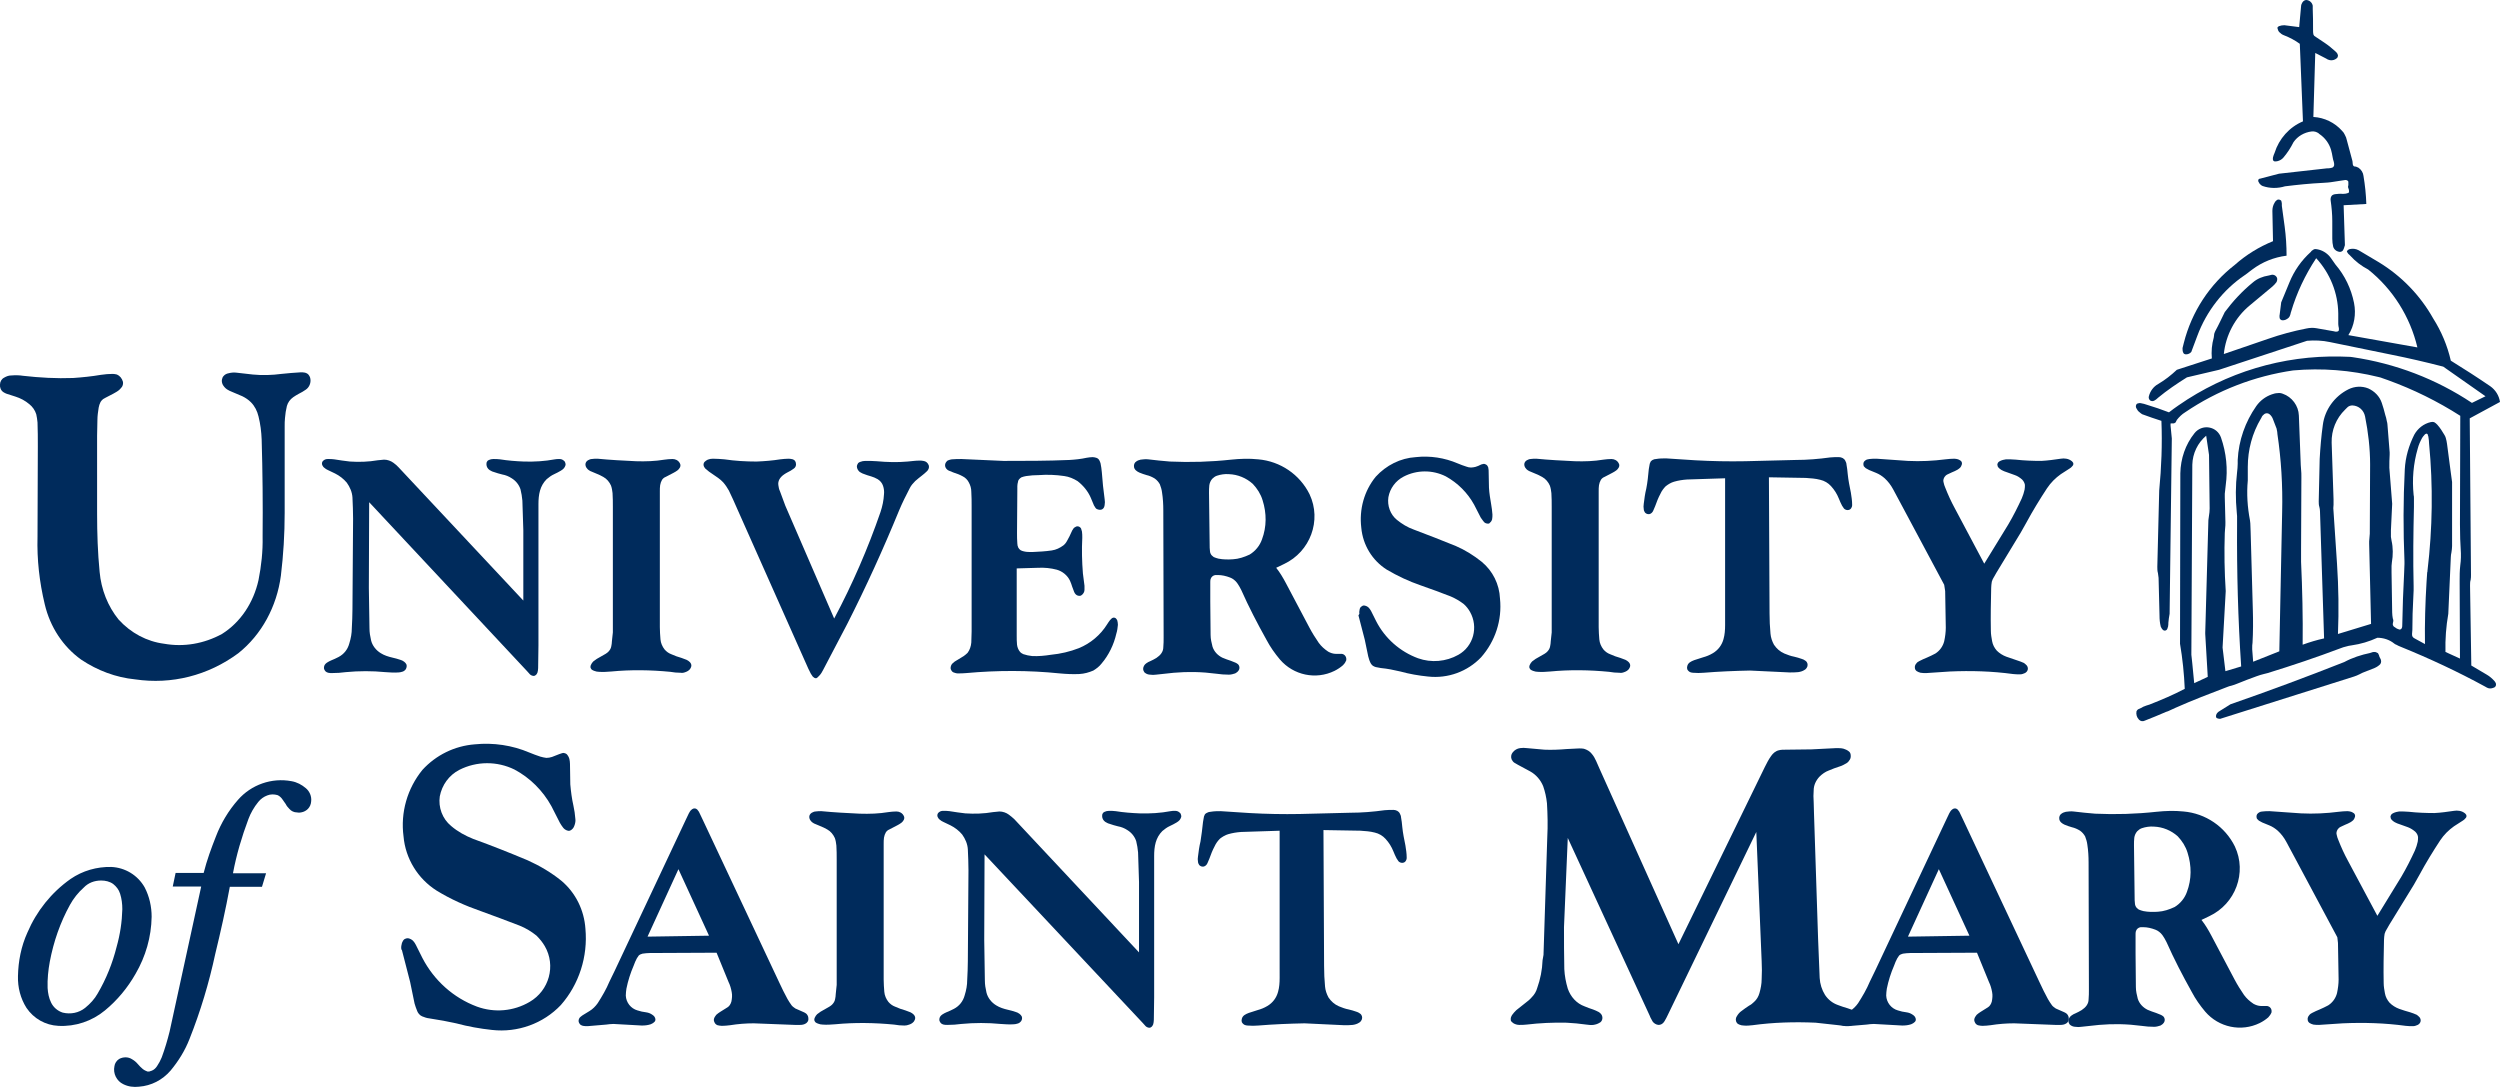
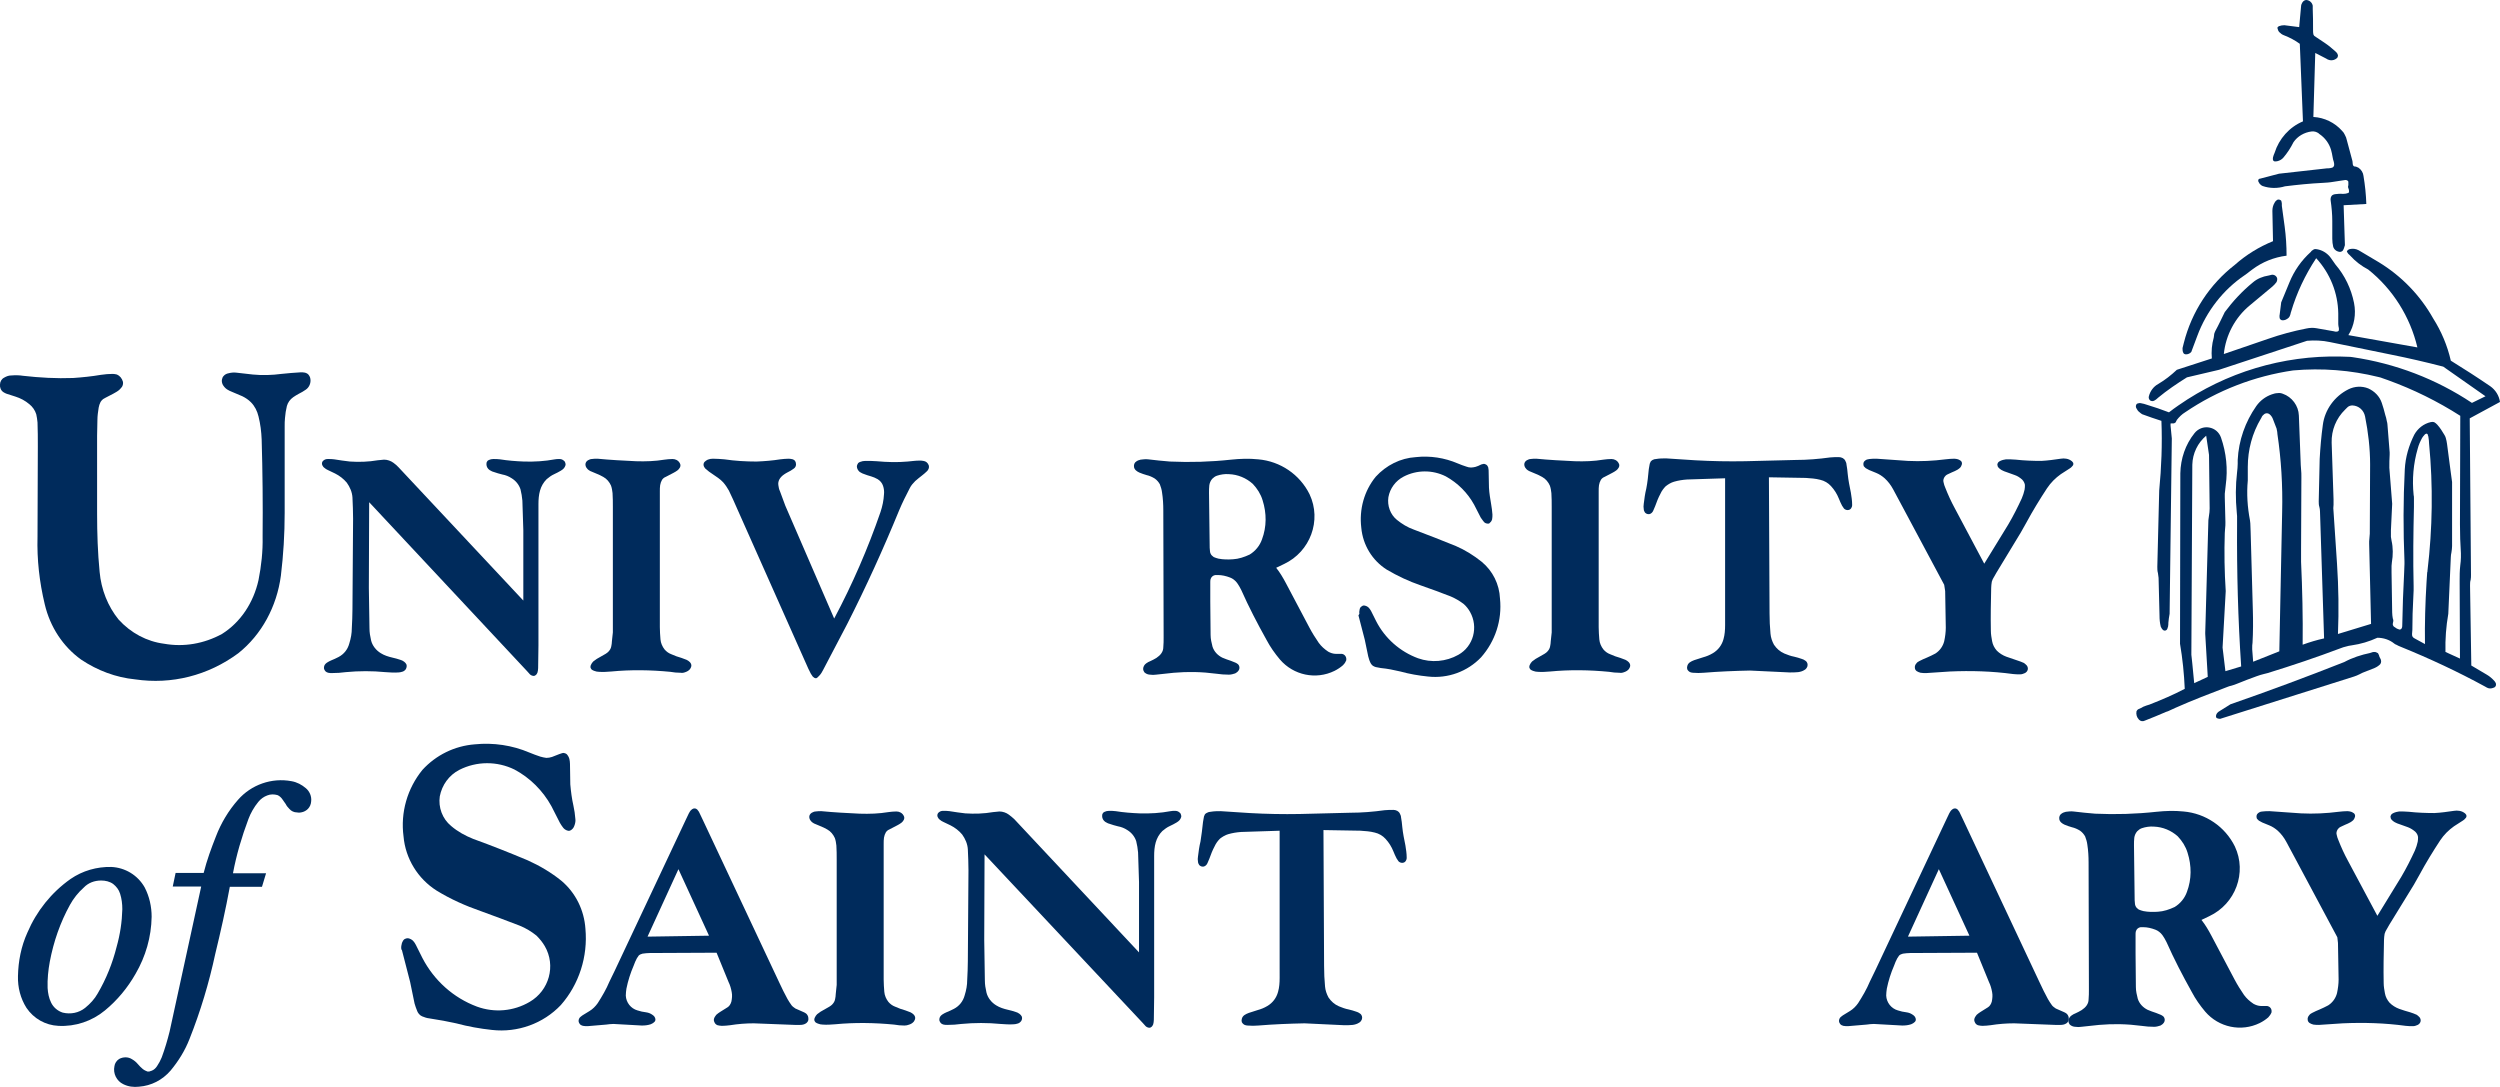
<svg xmlns="http://www.w3.org/2000/svg" version="1.1" id="Layer_1" x="0px" y="0px" viewBox="0 0 793 344.8" style="enable-background:new 0 0 793 344.8;" xml:space="preserve">
  <style type="text/css">
	.st0{fill:#002B5C;}
</style>
  <g>
    <path class="st0" d="M743.4,65.1l0.4,12.5c0,0.2,0,0.3-0.1,0.5c-0.1,0.5-0.3,0.9-0.5,1.3c-0.2,0.3-0.6,0.5-1,0.5   c-1-0.1-1.8-0.7-2.1-1.6c-0.2-0.8-0.3-1.7-0.3-2.6v-5.6c0-2.1-0.2-4.3-0.5-6.4c0-0.3-0.1-0.5,0-0.8c0-0.3,0.2-0.7,0.4-0.9   s0.5-0.3,0.9-0.4c0.9-0.1,1.7-0.2,2.6-0.1c0.6,0,1.2-0.1,1.7-0.3c0.1-0.1,0.2-0.2,0.2-0.3s0-0.3,0-0.4c0-0.3-0.1-0.6-0.2-0.8   c-0.1-0.2-0.1-0.4-0.1-0.5l0.1-0.5c0-0.3,0-0.7,0-1c0-0.2-0.2-0.4-0.4-0.5s-0.4-0.1-0.6-0.1l-4.6,0.7c-0.3,0-0.6,0.1-0.9,0.1   c-0.5,0-1,0.1-1.5,0.1c-4.1,0.2-8.1,0.6-12.1,1.1c-2.3,0.7-4.8,0.7-7.1-0.1c-0.2-0.1-0.4-0.2-0.5-0.3c-0.2-0.2-0.5-0.4-0.6-0.7   c-0.2-0.2-0.3-0.5-0.3-0.7s0.1-0.4,0.2-0.5c0.1-0.1,0.2-0.1,0.3-0.1l6.1-1.6l15.2-1.7c0.1,0,0.3,0,0.4,0c0.4,0,0.8-0.1,1.2-0.2   s0.6-0.4,0.7-0.8c0-0.3,0-0.7-0.1-1c-0.2-0.5-0.3-1.1-0.4-1.6c-0.1-0.8-0.3-1.5-0.5-2.3c-0.6-2-1.9-3.8-3.7-5   c-0.1-0.1-0.2-0.1-0.2-0.2c-0.7-0.5-1.5-0.7-2.3-0.6c-2.3,0.3-4.4,1.5-5.7,3.4c-0.9,1.8-2,3.5-3.3,5c-0.5,0.5-1,0.8-1.7,1   c-0.3,0.1-0.7,0.1-1,0.1c-0.3-0.1-0.5-0.3-0.5-0.5c-0.1-0.3,0-0.5,0-0.8c0.1-0.5,0.3-0.9,0.5-1.4c1.4-4.5,4.7-8.2,9-10l-1-24.6   c-1.5-1.1-3.2-2-5-2.7c-0.6-0.2-1.1-0.6-1.5-1c-0.3-0.3-0.5-0.8-0.6-1.3c0-0.1,0-0.2,0.1-0.3s0.2-0.2,0.4-0.3   c0.5-0.2,1.1-0.3,1.7-0.3l4.7,0.6l0.6-6.6c0-0.4,0.2-0.9,0.4-1.2c0.3-0.5,0.8-0.8,1.3-0.8c1,0.1,1.8,0.8,2,1.8c0,0.4,0,0.7,0,1.1   c0.1,2.1,0.1,4.2,0.1,6.4v0.3c0,0.4,0,0.8,0.1,1.3c0.1,0.2,0.2,0.4,0.3,0.5l3.3,2.2c1.2,0.8,2.4,1.8,3.5,2.8l0.2,0.2   c0.2,0.2,0.4,0.5,0.5,0.9c0,0.4-0.1,0.8-0.4,1c-0.6,0.5-1.3,0.7-2.1,0.6c-0.4-0.1-0.8-0.2-1.2-0.5l-3.5-1.8l-0.6,20.3   c3.5,0.2,6.8,1.8,9.1,4.4c0.4,0.4,0.7,0.8,0.9,1.3c0.3,0.5,0.5,1.1,0.6,1.6l1.8,6.7c0,0.3,0.1,0.6,0.1,1c0,0.2,0.1,0.3,0.2,0.5   c0.1,0.1,0.2,0.2,0.3,0.2c0.5,0,0.9,0.2,1.3,0.4c0.9,0.6,1.5,1.6,1.6,2.6c0.5,3,0.8,5.9,0.9,8.9L743.4,65.1L743.4,65.1L743.4,65.1z   " />
    <path class="st0" d="M697,106.5l-1.8,4.8c0,0.1-0.1,0.2-0.1,0.3c-0.4,0.5-1,0.8-1.7,0.8c-0.4,0-0.8-0.2-0.9-0.6   c-0.2-0.4-0.2-0.9-0.2-1.4c0.1-0.5,0.3-1.1,0.4-1.6c2.5-9.9,8.2-18.6,16.2-24.8c3.6-3.2,7.7-5.7,12.1-7.5l-0.2-9.6   c0-0.9,0.2-1.8,0.7-2.6c0.2-0.4,0.5-0.7,0.8-0.9c0.4-0.2,0.8-0.1,1.1,0.1c0.2,0.1,0.3,0.3,0.3,0.5c0.1,0.3,0.1,0.6,0.1,0.9   c0,0.1,0,0.2,0,0.4l0.9,6.6c0.4,3,0.6,6.1,0.6,9.2c-4,0.5-7.7,2-10.9,4.4c-0.3,0.2-0.5,0.4-0.8,0.6c-0.5,0.4-1,0.8-1.6,1.2   C705.2,91.9,699.9,98.7,697,106.5L697,106.5L697,106.5z" />
    <path class="st0" d="M791.3,216.1c-0.7-0.8-1.6-1.6-2.5-2.1l-4.9-2.9l-0.4-25.3c0-0.7,0-1.3,0.2-1.9c0.1-0.5,0.1-1.1,0.1-1.6   l-0.4-49.6l9.6-5.2c-0.3-2-1.4-3.8-3.1-5c-4.1-2.8-8.3-5.5-12.5-8.1c-1.1-4.8-3-9.3-5.6-13.4c-4.1-7.3-10-13.4-17.2-17.8l-6.4-3.8   c-0.9-0.5-1.9-0.6-2.8-0.4c-0.4,0.1-0.7,0.3-0.9,0.6c-0.1,0.1-0.1,0.2,0,0.3c0.1,0.2,0.2,0.4,0.3,0.5s0.2,0.3,0.4,0.4   c0.1,0.1,0.2,0.2,0.3,0.3c1.6,1.8,3.6,3.3,5.7,4.4c7.8,6.2,13.3,15,15.6,24.7l-21.9-3.9c1.9-3,2.5-6.7,1.8-10.2   c-0.9-4.5-2.9-8.7-5.9-12.2l-1.4-2c-0.9-1.3-2.3-2.3-3.8-2.7c-0.4-0.1-0.8-0.2-1.2-0.2c-0.3,0-0.7,0.2-0.9,0.4   c-0.2,0.1-0.4,0.3-0.5,0.5c-3,2.7-5.3,6-6.8,9.7l-2.6,6.3l-0.5,4c-0.1,0.3,0,0.7,0,1c0.1,0.4,0.5,0.7,0.9,0.7c0.5,0,1-0.1,1.4-0.4   c0.4-0.2,0.7-0.5,0.9-0.9c0.1-0.3,0.3-0.7,0.3-1c0-0.1,0.1-0.2,0.1-0.3c1.8-6.1,4.5-11.8,8-17.1c4.4,4.8,6.9,11,7,17.5   c0,1.1,0,2.3,0,3.4c0,0.4,0.1,0.9,0.2,1.3c0,0.2,0,0.4,0,0.6s-0.2,0.3-0.3,0.4c-0.2,0.1-0.4,0.1-0.6,0.1c-0.2,0-0.4,0-0.6-0.1   l-5.7-1c-0.5-0.1-1-0.1-1.5-0.1s-1.1,0.1-1.6,0.2c-4.1,0.8-8.2,1.9-12.2,3.3l-14,4.8c0.6-6,3.6-11.6,8.2-15.4l7.2-6   c0.5-0.4,0.9-0.9,1.3-1.4c0.2-0.4,0.3-0.8,0.2-1.3c-0.3-0.8-1.1-1.2-1.9-1c-0.2,0.1-0.5,0.1-0.8,0.2c-1.9,0.3-3.6,1-5,2.2   c-3.3,2.7-6.3,5.9-8.9,9.4c-1,2-1.9,4-3,6c-0.2,0.4-0.4,0.9-0.4,1.4c0,0.2-0.1,0.5-0.1,0.7c-0.6,2.1-0.8,4.4-0.6,6.6l-11.1,3.6   c-1.8,1.7-3.7,3.2-5.9,4.5c-1.5,0.8-2.6,2.3-3,4c-0.1,0.5,0.1,0.9,0.4,1.2c0.4,0.3,0.9,0.3,1.3,0.1c0.4-0.2,0.8-0.5,1.1-0.8   l0.1-0.1c2.9-2.4,6-4.5,9.2-6.5l10.2-2.4l27.9-9.2c2.4-0.2,4.9-0.1,7.2,0.4l19.5,4c5.5,1.1,11.1,2.4,16.5,3.8l13.4,9.4l-4.3,2.1   c-11.4-7.6-24.3-12.5-37.8-14.5c-0.3,0-0.5-0.1-0.8-0.1c-1,0-2.1-0.1-3.1-0.1c-18.3-0.4-36.3,5-51.4,15.5c-1,0.7-2,1.4-3,2.2   c-2.3-0.9-4.7-1.7-7-2.4c-0.6-0.2-1.2-0.4-1.9-0.5c-0.4-0.1-0.7,0-1.1,0.1c-0.3,0.1-0.5,0.5-0.5,0.9s0.2,0.7,0.4,1   c0.2,0.4,0.5,0.7,0.8,0.9c0.2,0.2,0.5,0.4,0.8,0.6c2,0.7,4.1,1.5,6.1,2.1c0.3,7.4,0,14.8-0.7,22.1l-0.6,24.2c0,0.7,0,1.3,0.2,2   c0.1,0.5,0.1,1,0.2,1.5l0.3,12c0,1.2,0.1,2.3,0.4,3.5c0.2,0.4,0.4,0.8,0.8,1.1c0.2,0.1,0.4,0.2,0.7,0.1c0.3-0.1,0.5-0.3,0.6-0.6   c0.2-0.5,0.3-0.9,0.3-1.4c0-0.1,0-0.2,0-0.4c0.1-1,0.2-1.9,0.4-2.9l0.7-55.6l-0.4-4.1c0-0.2,0-0.3,0-0.5v-0.1   c0-0.1,0.1-0.1,0.2-0.1c0.1,0,0.2,0,0.3,0c0.2,0,0.3,0,0.5,0s0.4-0.2,0.6-0.3c0.1-0.2,0.2-0.4,0.3-0.6c0-0.1,0.1-0.1,0.1-0.2   c0.7-0.9,1.6-1.8,2.6-2.4c10.3-7,22-11.5,34.3-13.3c9.1-0.8,18.2-0.1,27.1,2.1c0.4,0.1,0.9,0.2,1.3,0.4c0.6,0.2,1.1,0.4,1.7,0.6   c8,2.9,15.7,6.7,22.9,11.3l-0.1,34.4c0,3.1,0.1,6.1,0.3,9.2c0,0.4,0,0.9,0,1.3c0,0.8-0.1,1.7-0.2,2.5c-0.2,1.7-0.2,3.4-0.2,5.1   l0.1,24.5l-4.6-2.1c-0.1-4.1,0.2-8.1,0.9-12.1l0.8-18c0-0.5,0.1-1,0.2-1.5c0.1-0.7,0.2-1.3,0.2-2v-20.1c0-0.1,0-0.1,0-0.2l-0.5-3.7   l-1.1-8.4c-0.1-0.6-0.2-1.3-0.4-1.9c-0.1-0.3-0.2-0.6-0.4-0.9c-0.7-1.2-1.4-2.3-2.3-3.3c-0.3-0.3-0.6-0.6-1-0.8   c-0.4-0.1-0.7-0.1-1.1,0c-2.2,0.5-4.1,2-5.2,4c-1.7,3.4-2.8,7.1-3,11c-0.5,9.7-0.5,19.4-0.1,29.1c0,0.3,0,0.6,0,0.9   c0,0.9-0.1,1.8-0.1,2.7c-0.3,5.6-0.5,11.1-0.6,16.7c0,0.3,0,0.7-0.2,1c0,0.1-0.1,0.2-0.3,0.3c-0.1,0.1-0.2,0.1-0.4,0.1   c-0.3-0.1-0.6-0.2-0.8-0.3c-0.3-0.2-0.6-0.4-0.9-0.6c-0.2-0.1-0.3-0.4-0.4-0.6c0-0.3,0-0.6,0.1-0.9c0.1-0.2,0.1-0.5,0-0.8   c0-0.1,0-0.2-0.1-0.3c-0.1-0.6-0.2-1.3-0.2-1.9l-0.2-12.7c0-0.7,0-1.4,0-2.1c0-0.4,0.1-0.7,0.1-1.1c0.4-2.3,0.4-4.7-0.1-6.9   c-0.1-0.4-0.1-0.8-0.2-1.2c0-0.7,0-1.4,0-2.1l0.4-8.4l-0.9-11.4c0-1.4,0-2.8,0.1-4.2c0-0.2,0-0.5,0-0.7l-0.7-8.8   c0-0.4-0.1-0.7-0.2-1.1c-0.1-0.7-0.3-1.4-0.5-2c-0.3-1.3-0.7-2.6-1.1-3.8c-0.7-2.1-2.3-3.7-4.3-4.6c-2-0.8-4.3-0.7-6.3,0.3   c-4.4,2.2-7.5,6.5-8.1,11.3c-0.5,3.6-0.8,7.2-1,10.8l-0.3,13.4c0,0.6,0,1.2,0.2,1.8c0.1,0.4,0.2,0.9,0.2,1.4l1.3,40.3   c-2.3,0.5-4.6,1.2-6.8,2c0.1-8.8-0.1-17.6-0.5-26.3c0-0.5,0-0.9,0-1.4c0-0.8,0-1.7,0-2.5l0.1-22.9c0-0.9,0-1.7-0.1-2.5   c0-0.5-0.1-0.9-0.1-1.4l-0.6-15.7c-0.1-3.1-2.2-5.9-5.1-6.9c-0.5-0.2-1.1-0.3-1.6-0.2c-0.7,0-1.3,0.2-1.9,0.4c-2,0.7-3.7,2-4.9,3.7   c-3.5,5-5.6,10.9-5.9,17.1c0,0.4,0,0.8,0,1.2c0,0.9-0.1,1.8-0.2,2.7c-0.5,4.2-0.5,8.5-0.1,12.7c0,0.4,0.1,0.8,0.1,1.2   c0,0.9,0,1.8,0,2.7c-0.1,15,0.3,30,1.3,45l-5,1.5l-0.9-7.5l1-17.9c-0.4-6.1-0.5-12.3-0.3-18.4c0-0.5,0.1-1,0.1-1.4   c0.1-0.7,0.1-1.4,0.1-2.1l-0.2-7.8c0-0.4,0-0.8,0-1.2c0.1-0.9,0.2-1.8,0.3-2.7c0.7-5.1,0.2-10.2-1.5-15.1c-0.6-1.7-2-2.9-3.8-3.2   c-1.7-0.3-3.5,0.4-4.6,1.8c-2.9,3.6-4.4,8.1-4.5,12.7l-0.1,54.1c0.8,4.7,1.3,9.5,1.5,14.3c-3.6,1.9-7.4,3.5-11.2,5   c-0.7,0.2-1.3,0.4-2,0.7c-0.2,0.1-0.3,0.2-0.5,0.3c-0.3,0.1-0.6,0.3-0.9,0.4c-0.2,0.1-0.4,0.2-0.5,0.4c-0.1,0.1-0.1,0.2-0.2,0.3   c-0.2,1,0.1,2,0.8,2.7c0.5,0.5,1.2,0.6,1.8,0.3c2.3-0.9,4.5-1.8,6.8-2.8l0.6-0.2l2.4-1.1c5.4-2.4,10.9-4.5,16.4-6.6   c0.4-0.2,0.9-0.3,1.3-0.4c0.7-0.2,1.3-0.4,2-0.7c2-0.8,4-1.6,6-2.3c0.8-0.3,1.5-0.5,2.3-0.7c0.4-0.1,0.8-0.2,1.2-0.3   c7.8-2.4,15.5-5,23.2-7.9c0.5-0.2,1.1-0.4,1.6-0.5c0.6-0.2,1.2-0.3,1.9-0.4c2.8-0.4,5.5-1.2,8.1-2.4c1.9,0,3.8,0.6,5.3,1.8   c0.2,0.2,0.4,0.3,0.7,0.4c0.5,0.3,1,0.5,1.5,0.7c9.1,3.7,18.1,7.9,26.7,12.6c0.3,0.2,0.7,0.4,1,0.5c0.7,0.2,1.4,0,2-0.3   c0.4-0.3,0.5-0.7,0.4-1.2C791.6,216.6,791.5,216.3,791.3,216.1z M700.7,163.5c-0.1,0.5-0.1,1-0.2,1.5l-0.9,32.2l-0.1,3.4   c0,0.2,0,0.4,0,0.5l0.8,13.6l-4.3,2c-0.2-2.1-0.4-4.1-0.6-6.2l-0.3-2.8c0-0.1,0-0.2,0-0.4l0.3-59.9c0.1-3.6,1.7-6.9,4.4-9.2   l0.9,6.1l0.2,17C700.9,162.2,700.8,162.9,700.7,163.5z M723.9,162.3l-0.9,44.3l-8.3,3.3l-0.3-3.9c0-0.2,0-0.3,0-0.5   c0-0.5,0-1.1,0.1-1.6c0.2-3.5,0.2-7,0.1-10.4l-0.7-24.9c0-0.9-0.1-1.7-0.1-2.6c0-0.3-0.1-0.6-0.1-0.9c-0.8-4.2-1.1-8.4-0.7-12.7   c0-0.1,0-0.2,0-0.4v-3.9c0-5.4,1.4-10.7,4.2-15.4c0.1-0.1,0.2-0.3,0.2-0.4c0.2-0.4,0.5-0.7,0.9-1c0.5-0.3,1.1-0.3,1.6,0.1   c0.5,0.4,0.9,1,1.1,1.6l1,2.6c0.1,0.2,0.2,0.5,0.2,0.7c0.1,0.5,0.2,0.9,0.2,1.4C723.6,145.8,724.1,154,723.9,162.3z M741.6,201.1   c0.3-7.4,0.2-14.8-0.3-22.3l-1.1-16.5c-0.1-0.7-0.1-1.5,0-2.2c0-0.6,0-1.1,0-1.7l-0.6-18c-0.1-3.9,1.4-7.7,4.3-10.5   c0.2-0.2,0.5-0.5,0.7-0.7c0.4-0.4,1-0.6,1.6-0.6c2,0.1,3.6,1.5,4,3.5c1,5,1.6,10.1,1.6,15.2l-0.1,22c-0.1,0.8-0.1,1.6-0.2,2.4   c0,0.3,0,0.6,0,0.8l0.6,25.4L741.6,201.1z M770,181c0,0.2,0,0.4-0.1,0.6l-0.2,3c-0.4,6.6-0.6,13.2-0.5,19.7l-3.3-1.8   c-0.2-0.1-0.5-0.3-0.6-0.5c-0.2-0.3-0.2-0.6-0.2-0.9c0-0.4,0.1-0.9,0.1-1.3c0-3.4,0.1-6.8,0.3-10.3c0-0.7,0.1-1.5,0.1-2.2   c0-0.5,0-0.9,0-1.4c-0.2-8.4-0.1-16.7,0.1-25.1c0-0.9,0-1.8,0-2.7c0-0.4,0-0.8-0.1-1.1c-0.5-4.9-0.1-9.9,1.3-14.7   c0.3-1.2,0.8-2.3,1.4-3.4c0.2-0.3,0.4-0.6,0.7-0.9c0.1-0.2,0.3-0.3,0.5-0.4c0.2-0.1,0.4,0,0.5,0.1s0.1,0.2,0.1,0.3   c0.1,0.2,0.2,0.5,0.2,0.7c0.1,0.7,0.2,1.3,0.2,2C771.8,154.1,771.6,167.6,770,181z" />
    <path class="st0" d="M755,208.8c-0.2-0.3-0.3-0.6-0.4-1c-0.1-0.2-0.2-0.4-0.3-0.6c-0.3-0.2-0.6-0.3-0.9-0.4c-0.4,0-0.8,0-1.2,0.2   c-0.1,0-0.2,0-0.3,0.1c-2.9,0.6-5.7,1.5-8.3,2.9c-11.9,4.7-24,9.2-36.1,13.4l-3.2,2c-0.4,0.2-0.8,0.5-1.1,0.9   c-0.2,0.3-0.3,0.6-0.3,0.9c0,0.2,0.1,0.5,0.3,0.6c0.3,0.1,0.5,0.2,0.8,0.2c0.1,0,0.2,0,0.2,0c0.1,0,0.3,0,0.4-0.1l42.1-13.3   c0.6-0.2,1.1-0.4,1.7-0.7c0.3-0.2,0.7-0.3,1-0.5l3.8-1.5c0.7-0.3,1.3-0.7,1.8-1.2C755.4,210.2,755.4,209.4,755,208.8z" />
    <path class="st0" d="M11.9,170.3l0.1-28.8c0-2.5,0-5-0.1-7.5c-0.1-0.9-0.2-1.8-0.4-2.6c-0.4-1.3-1.2-2.4-2.2-3.2   c-1.3-1.1-2.8-1.9-4.4-2.4l-2.8-0.9c-0.3-0.1-0.7-0.3-1-0.5c-0.8-0.5-1.2-1.5-1.1-2.4c0-0.9,0.5-1.8,1.3-2.2   c0.7-0.4,1.4-0.7,2.2-0.7c1.3-0.1,2.6-0.1,3.8,0.1c5.3,0.6,10.6,0.9,15.9,0.7c2.9-0.2,5.9-0.5,8.8-1c1.3-0.2,2.6-0.3,3.8-0.3   c0.4,0,0.9,0.1,1.3,0.2c0.9,0.4,1.6,1.2,1.9,2.3c0.1,0.5,0,1.1-0.3,1.6c-0.3,0.4-0.6,0.7-0.9,1c-0.6,0.5-1.2,0.8-1.9,1.2l-2.5,1.3   c-0.2,0.1-0.5,0.3-0.7,0.4c-0.3,0.2-0.6,0.6-0.8,0.9c-0.3,0.6-0.5,1.2-0.6,1.8c-0.2,1.3-0.4,2.6-0.4,4l-0.1,4.9V163   c0,6.1,0.2,12.3,0.8,18.4c0.5,5.6,2.6,10.9,6,15.1c3.9,4.3,9,7,14.5,7.7c6.2,1.1,12.6,0,18.3-3.1c5.9-3.7,10-9.9,11.6-17.1   c0.9-4.5,1.4-9.1,1.3-13.8c0.1-10.3,0-20.5-0.3-30.8c-0.1-2.5-0.4-4.9-1-7.3c-0.4-1.7-1.2-3.3-2.4-4.5c-0.8-0.8-1.7-1.4-2.7-1.9   l-3.3-1.4c-0.6-0.2-1.1-0.5-1.6-0.8c-0.6-0.4-1.1-1-1.4-1.6c-0.2-0.5-0.3-1-0.2-1.5c0.1-0.4,0.2-0.8,0.5-1.1c0.4-0.5,1-0.8,1.6-0.9   c0.8-0.2,1.6-0.3,2.4-0.2l5.3,0.6c3,0.3,6.1,0.2,9.1-0.2c2-0.2,4.1-0.4,6.1-0.5c0.4,0,0.9,0,1.3,0.1s0.9,0.3,1.2,0.7   c0.4,0.5,0.6,1.1,0.6,1.8c0,1.2-0.6,2.3-1.5,2.9c-0.7,0.5-1.4,0.9-2.2,1.3c-0.6,0.3-1.2,0.7-1.8,1.1c-1,0.7-1.7,1.7-2,2.8   c-0.3,1.2-0.5,2.5-0.6,3.8c-0.1,0.9-0.1,1.8-0.1,2.6v27.5c0,6.7-0.4,13.3-1.2,19.9c-1.3,9.8-6.1,18.7-13.5,24.6   c-9.6,7.1-21.2,10-32.7,8.3c-6.1-0.6-12-2.8-17.2-6.3c-5.7-4.1-9.8-10.3-11.5-17.5C12.5,184.6,11.7,177.5,11.9,170.3L11.9,170.3z" />
    <path class="st0" d="M117.1,159.3l-0.1,27.2l0.2,12.8c0,1.3,0.2,2.5,0.5,3.8c0.4,1.7,1.6,3.2,3.1,4.1c1.1,0.7,2.4,1.1,3.7,1.4   c0.8,0.2,1.7,0.4,2.5,0.7c0.4,0.1,0.8,0.3,1.2,0.6c0.3,0.2,0.5,0.5,0.7,0.8c0.2,0.5,0.1,1.1-0.2,1.6c-0.3,0.4-0.7,0.7-1.2,0.8   c-0.4,0.1-0.7,0.2-1.1,0.2c-1.4,0.1-2.8,0-4.2-0.1c-4.1-0.4-8.3-0.4-12.5,0c-1.4,0.2-2.9,0.3-4.4,0.3c-0.4,0-0.8,0-1.2-0.1   c-0.3-0.1-0.6-0.2-0.8-0.4c-0.2-0.2-0.4-0.5-0.5-0.8c-0.1-0.5,0-0.9,0.2-1.3c0.2-0.3,0.4-0.5,0.7-0.7c0.4-0.3,0.9-0.5,1.3-0.7   c0.8-0.3,1.6-0.7,2.4-1.1c1.7-0.9,2.9-2.4,3.4-4.3c0.5-1.6,0.8-3.2,0.8-4.9c0.1-2,0.2-3.9,0.2-5.9l0.2-28.8c0-2.2-0.1-4.5-0.2-6.7   c-0.1-1.7-0.8-3.3-1.8-4.7c-1-1.2-2.3-2.2-3.7-2.9l-2.3-1.1c-0.4-0.2-0.8-0.4-1.1-0.7c-0.3-0.2-0.5-0.5-0.7-0.9   c-0.2-0.6,0-1.2,0.5-1.5c0.4-0.3,0.8-0.4,1.3-0.4c0.7,0,1.3,0,2,0.1c1.7,0.3,3.4,0.5,5,0.7c2.9,0.2,5.9,0.1,8.8-0.4   c0.7-0.1,1.4-0.1,2-0.2c1.1,0,2.2,0.4,3,1c0.6,0.4,1.1,0.9,1.6,1.4l39.6,42.3v-22.3l-0.3-9.4c-0.1-1.2-0.3-2.4-0.6-3.6   c-0.5-1.5-1.5-2.7-2.8-3.5c-0.9-0.6-1.9-1-3-1.2c-0.9-0.2-1.8-0.5-2.7-0.8c-0.5-0.1-0.9-0.4-1.3-0.6c-0.6-0.4-1-1.1-1-1.8   c0-0.3,0-0.6,0.2-0.9c0.1-0.2,0.3-0.4,0.6-0.5c0.4-0.2,0.9-0.3,1.4-0.3c0.7,0,1.4,0,2.1,0.1c2.5,0.4,5,0.6,7.6,0.7   c3.3,0.1,6.6-0.1,9.8-0.7c0.5-0.1,0.9-0.1,1.4-0.1s0.9,0.1,1.3,0.4c0.3,0.2,0.5,0.4,0.6,0.8c0.1,0.2,0.1,0.4,0.1,0.7   c-0.1,0.4-0.3,0.7-0.5,1c-0.3,0.3-0.6,0.6-1,0.8c-0.7,0.4-1.4,0.8-2.1,1.1c-0.9,0.4-1.7,1-2.4,1.6c-1,1-1.7,2.2-2.1,3.6   c-0.4,1.4-0.5,2.9-0.5,4.3v7v37.8l-0.1,7.2c0,0.5-0.1,1-0.2,1.4c-0.1,0.2-0.2,0.5-0.4,0.7s-0.5,0.4-0.8,0.4c-0.4,0-0.9-0.2-1.2-0.5   l-0.9-1L117.1,159.3L117.1,159.3z" />
    <path class="st0" d="M194.4,200.6v-39.8c0-1.5,0-2.9-0.1-4.4c-0.1-0.8-0.2-1.6-0.5-2.4c-0.5-1.1-1.3-2.1-2.4-2.7   c-0.7-0.4-1.5-0.8-2.3-1.1c-0.6-0.3-1.3-0.5-1.9-0.8c-0.3-0.2-0.7-0.4-0.9-0.7c-0.4-0.4-0.6-0.9-0.6-1.4s0.3-1,0.8-1.3   c0.4-0.2,0.8-0.4,1.2-0.4c0.6-0.1,1.2-0.1,1.8-0.1c4.1,0.4,8.1,0.6,12.2,0.8c3.1,0.1,6.1,0,9.1-0.5c0.8-0.1,1.6-0.2,2.5-0.2   c0.5,0,0.9,0.1,1.3,0.3c0.6,0.3,1,0.8,1.2,1.4c0.1,0.4,0,0.8-0.2,1.1s-0.4,0.6-0.7,0.8c-0.4,0.3-0.9,0.6-1.3,0.8l-2.3,1.2   c-0.2,0.1-0.4,0.2-0.6,0.3c-0.3,0.2-0.5,0.4-0.7,0.7c-0.3,0.5-0.5,1.1-0.6,1.7c-0.1,0.6-0.1,1.3-0.1,2v2.1v40.9   c0,1.3,0.1,2.6,0.2,3.9c0.1,1.2,0.6,2.3,1.3,3.2c0.6,0.7,1.3,1.2,2.1,1.5c1.1,0.5,2.2,0.9,3.3,1.2c0.5,0.2,1.1,0.4,1.6,0.6   c0.4,0.2,0.7,0.4,1,0.7s0.5,0.7,0.5,1.1c0,0.4-0.2,0.8-0.4,1.1c-0.4,0.5-0.9,0.8-1.5,1c-0.5,0.2-1,0.3-1.5,0.2   c-1.1,0-2.2-0.1-3.3-0.3c-6.2-0.6-12.5-0.7-18.7-0.1c-1.3,0.1-2.6,0.2-3.9,0.1c-0.5,0-1-0.1-1.5-0.3c-0.3-0.1-0.5-0.2-0.8-0.4   c-0.2-0.2-0.3-0.4-0.4-0.7c0-0.2,0-0.5,0.1-0.7c0.2-0.5,0.5-0.9,0.8-1.2c0.4-0.3,0.7-0.5,1.1-0.8l2.8-1.6c0.3-0.2,0.6-0.4,0.8-0.6   c0.5-0.5,0.9-1.1,1-1.8c0.1-0.5,0.2-1.1,0.2-1.6L194.4,200.6L194.4,200.6z" />
    <path class="st0" d="M264.6,196.2c5.8-10.9,10.7-22.2,14.7-33.8c0.6-1.8,1-3.7,1.1-5.6c0.1-0.9,0-1.8-0.3-2.7s-0.9-1.6-1.7-2.1   c-0.7-0.4-1.4-0.7-2.1-0.9c-0.8-0.2-1.6-0.5-2.4-0.8c-0.4-0.1-0.8-0.4-1.2-0.6c-0.5-0.4-0.9-1.1-0.9-1.7c0-0.4,0.2-0.8,0.4-1.1   c0.2-0.2,0.4-0.3,0.7-0.4c0.5-0.2,1-0.3,1.6-0.3c1.2,0,2.4,0,3.6,0.1c3.3,0.3,6.5,0.4,9.8,0.1c1.2-0.1,2.5-0.3,3.7-0.3   c0.4,0,0.9,0,1.3,0.1c0.8,0.1,1.4,0.6,1.7,1.4c0.1,0.4,0.1,0.8-0.1,1.2c-0.1,0.3-0.3,0.5-0.5,0.7c-0.5,0.5-1,0.9-1.5,1.3   c-0.8,0.6-1.5,1.2-2.2,1.8c-0.7,0.7-1.3,1.4-1.7,2.2c-1.2,2.3-2.4,4.7-3.4,7.1c-5,12.2-10.5,24.3-16.5,36.1l-7.6,14.5   c-0.3,0.6-0.7,1.3-1.2,1.8c-0.2,0.2-0.4,0.4-0.6,0.6c-0.1,0.1-0.2,0.1-0.3,0.2c-0.2,0.1-0.5,0-0.7-0.1s-0.3-0.3-0.5-0.4   c-0.2-0.3-0.4-0.6-0.6-0.9c-0.3-0.5-0.5-1.1-0.8-1.6l-22.6-50.8c-0.8-1.9-1.7-3.8-2.6-5.7c-0.5-0.9-1.1-1.8-1.8-2.6   c-0.5-0.5-1-1-1.6-1.4l-2.9-2c-0.4-0.3-0.8-0.7-1.2-1c-0.2-0.3-0.4-0.5-0.5-0.9s0-0.9,0.3-1.2s0.6-0.5,1-0.7   c0.5-0.2,1.1-0.3,1.6-0.3c1.2,0,2.5,0.1,3.7,0.2c3.4,0.5,6.8,0.7,10.2,0.7c2.5-0.1,5-0.3,7.5-0.7c0.9-0.1,1.8-0.2,2.7-0.2   c0.4,0,0.9,0.1,1.3,0.2c0.3,0.1,0.5,0.3,0.7,0.5c0.2,0.3,0.3,0.7,0.3,1.1c0,0.6-0.3,1.1-0.8,1.4c-0.3,0.2-0.6,0.4-0.9,0.6   c-0.7,0.4-1.4,0.7-2.1,1.2c-0.6,0.4-1.2,1-1.5,1.6s-0.4,1.2-0.3,1.8c0.1,0.7,0.2,1.3,0.5,1.9l1.7,4.6L264.6,196.2L264.6,196.2z" />
-     <path class="st0" d="M322.5,180.3v21.3c0,1,0,1.9,0.1,2.9c0.1,0.8,0.4,1.6,0.9,2.2c0.3,0.4,0.7,0.6,1.1,0.8   c0.9,0.3,1.8,0.5,2.8,0.6c2,0.1,4-0.1,5.9-0.4c3.1-0.3,6.1-1,8.9-2.1c3.7-1.5,6.9-4.2,9-7.6c0.3-0.5,0.6-0.9,0.9-1.3   c0.2-0.2,0.4-0.4,0.6-0.6c0.2-0.1,0.4-0.2,0.6-0.2s0.5,0.1,0.6,0.2c0.2,0.2,0.4,0.4,0.5,0.7c0.1,0.4,0.2,0.9,0.2,1.4   c-0.1,0.9-0.2,1.9-0.5,2.8c-0.8,3.5-2.4,6.8-4.7,9.5c-0.7,0.9-1.6,1.6-2.6,2.2c-1.4,0.6-2.8,1-4.4,1.1c-2.1,0.1-4.2,0-6.3-0.2   c-9.8-1-19.7-1-29.6-0.1c-0.9,0.1-1.9,0.1-2.8,0.1c-0.3,0-0.6-0.1-0.9-0.2c-0.5-0.1-0.9-0.4-1.1-0.9c-0.2-0.3-0.2-0.7-0.1-1.1   c0.1-0.4,0.3-0.8,0.7-1.1c0.3-0.3,0.7-0.6,1.1-0.8l2.3-1.4c0.4-0.3,0.8-0.6,1.2-1c0.7-0.9,1.1-2.1,1.2-3.3c0-1.2,0.1-2.4,0.1-3.5   v-0.9v-38.8c0-1.5,0-3.1-0.1-4.6c0-1.1-0.3-2.1-0.8-3c-0.4-0.8-1.1-1.5-1.9-1.9c-0.9-0.5-1.9-0.9-2.9-1.2c-0.5-0.2-1-0.4-1.5-0.6   c-0.3-0.1-0.5-0.3-0.7-0.5c-0.6-0.6-0.7-1.5-0.2-2.2c0.2-0.3,0.4-0.5,0.7-0.6c0.4-0.2,0.7-0.2,1.1-0.3c1-0.1,2.1-0.1,3.1-0.1   l13.3,0.6c7,0,13.9,0,20.9-0.3c1.8-0.1,3.7-0.3,5.5-0.7c0.6-0.1,1.3-0.2,1.9-0.2c0.4,0,0.7,0.1,1.1,0.2c0.4,0.1,0.8,0.4,1,0.8   c0.2,0.3,0.3,0.7,0.4,1c0.2,0.9,0.3,1.8,0.4,2.8c0.2,2.9,0.5,5.7,0.9,8.6c0.1,0.6,0.1,1.2,0,1.7c0,0.3-0.1,0.5-0.2,0.8   c-0.2,0.5-0.8,0.9-1.4,0.8c-0.3,0-0.5-0.1-0.8-0.2c-0.2-0.1-0.4-0.2-0.5-0.4c-0.2-0.3-0.3-0.5-0.5-0.8l-1-2.4   c-0.9-2.1-2.4-3.9-4.2-5.3c-1.3-0.8-2.7-1.4-4.2-1.6c-2.7-0.4-5.4-0.5-8.1-0.3c-1.3,0-2.7,0.1-4,0.3c-0.5,0.1-1,0.2-1.5,0.4   c-0.3,0.2-0.6,0.4-0.8,0.7c-0.2,0.3-0.3,0.5-0.3,0.8c-0.1,0.4-0.2,0.8-0.2,1.3c0,0.3,0,0.7,0,1l-0.1,13.8c0,1.1,0,2.3,0.1,3.4   c0,0.4,0.1,0.9,0.3,1.3c0.2,0.3,0.4,0.6,0.7,0.8c0.3,0.2,0.7,0.3,1.1,0.4c0.8,0.2,1.7,0.2,2.6,0.2c2.1-0.1,4.2-0.2,6.2-0.5   c1.4-0.2,2.6-0.8,3.7-1.6c0.5-0.4,0.9-0.9,1.2-1.5c0.5-0.9,1-1.8,1.4-2.8c0.1-0.3,0.3-0.6,0.5-0.9c0.2-0.4,0.6-0.6,1-0.8   c0.6-0.2,1.2,0.1,1.5,0.6c0.1,0.3,0.2,0.6,0.3,1c0.1,0.7,0.1,1.3,0.1,2c-0.2,3.8-0.1,7.5,0.2,11.3l0.5,3.9c0,0.4,0,0.9,0,1.3   c0,0.6-0.3,1.1-0.7,1.5c-0.2,0.2-0.5,0.4-0.8,0.4c-0.5,0-0.9-0.1-1.3-0.5c-0.2-0.2-0.4-0.5-0.5-0.8c-0.2-0.5-0.4-1.1-0.6-1.6   c-0.2-0.6-0.4-1.3-0.7-1.9c-0.8-1.7-2.4-3-4.2-3.5c-1.9-0.5-3.9-0.7-5.9-0.6L322.5,180.3L322.5,180.3z" />
    <path class="st0" d="M383.7,172.7c0,0.7,0,1.4,0.1,2.1c0,0.3,0.1,0.6,0.2,0.8c0.2,0.5,0.6,0.8,1,1.1c0.5,0.2,1,0.4,1.5,0.5   c1.5,0.3,3.1,0.3,4.6,0.2c1.8-0.1,3.6-0.7,5.3-1.5c1.8-1.1,3.2-2.8,3.9-4.8c1.5-4,1.5-8.3,0.2-12.4c-0.6-2-1.7-3.7-3.1-5.2   c-2.1-1.9-4.8-3-7.6-3.1c-1.3-0.1-2.6,0.1-3.8,0.5c-0.6,0.2-1.1,0.6-1.5,1c-0.5,0.6-0.8,1.3-0.9,2c-0.1,0.8-0.1,1.6-0.1,2.4   L383.7,172.7L383.7,172.7z M369.1,201.2l-0.1-39.3c0-1.9-0.1-3.8-0.4-5.7c-0.1-0.9-0.4-1.8-0.7-2.6c-0.4-0.7-0.9-1.3-1.6-1.8   c-0.8-0.5-1.7-0.9-2.6-1.1c-0.8-0.2-1.5-0.5-2.3-0.8c-0.4-0.2-0.8-0.4-1.1-0.7c-0.3-0.3-0.6-0.7-0.6-1.2c-0.1-0.6,0.2-1.3,0.7-1.6   c0.4-0.3,0.9-0.5,1.4-0.6c0.8-0.1,1.6-0.2,2.4-0.1c2.3,0.3,4.6,0.5,6.9,0.7c6.5,0.3,13,0.1,19.4-0.6c2.9-0.3,5.7-0.4,8.6-0.1   c7,0.6,13.2,4.8,16.3,11.1c3.9,8.3,0.2,18.2-8.1,22.1c-0.1,0-0.1,0.1-0.2,0.1c-0.8,0.4-1.5,0.7-2.3,1.1c1.2,1.5,2.2,3.2,3.1,4.9   l7.4,14c0.9,1.7,1.9,3.3,3,4.9c0.8,1.1,1.8,2,3,2.8c0.7,0.4,1.6,0.7,2.4,0.7h1.7c0.2,0,0.4,0,0.6,0.1c0.8,0.3,1.2,1.2,1,2   c0,0.1,0,0.1-0.1,0.2c-0.2,0.5-0.5,0.9-0.9,1.3c-0.8,0.7-1.7,1.3-2.7,1.8c-5.9,2.9-13,1.4-17.3-3.6c-1.6-1.9-3.1-4-4.3-6.3   c-2.9-5.2-5.6-10.4-8-15.8c-0.4-0.8-0.8-1.5-1.3-2.2c-0.6-0.8-1.4-1.4-2.2-1.7c-1.3-0.5-2.6-0.8-3.9-0.8c-0.3,0-0.5,0-0.8,0   c-0.7,0.1-1.3,0.6-1.5,1.3c-0.1,0.3-0.1,0.7-0.1,1v6.1l0.1,10.6c0,1.3,0.3,2.5,0.6,3.7c0.5,1.6,1.7,2.8,3.1,3.5   c0.9,0.4,1.8,0.7,2.7,1c0.5,0.2,1,0.4,1.5,0.6c0.3,0.1,0.5,0.3,0.8,0.5c0.6,0.6,0.6,1.6,0,2.2c-0.2,0.3-0.6,0.5-0.9,0.7   c-0.6,0.2-1.3,0.4-2,0.4c-1.3,0-2.7-0.1-4-0.3c-4.5-0.6-9-0.7-13.5-0.3l-5.6,0.6c-0.6,0.1-1.3,0.1-1.9,0c-0.5,0-1.1-0.2-1.5-0.5   c-0.2-0.1-0.4-0.3-0.5-0.6c-0.1-0.2-0.2-0.4-0.2-0.7c0-0.7,0.4-1.4,1-1.8c0.4-0.3,0.8-0.5,1.3-0.7c0.6-0.3,1.3-0.6,1.9-1   s1.2-0.9,1.6-1.5s0.6-1.2,0.6-1.9c0.1-1,0.1-2.1,0.1-3.1V201.2L369.1,201.2z" />
    <path class="st0" d="M431.2,194.7c-0.1-0.5,0-1,0.1-1.5c0.1-0.4,0.3-0.7,0.7-0.9c0.2-0.2,0.6-0.3,0.9-0.2c0.5,0.1,0.9,0.3,1.3,0.7   c0.3,0.3,0.5,0.7,0.7,1l1.6,3.2c2.8,5.5,7.6,9.7,13.3,11.8c4.2,1.5,8.9,1.1,12.8-1.1c4.8-2.7,6.4-8.8,3.7-13.6   c-0.5-0.9-1.2-1.8-2-2.5c-1.3-1-2.7-1.8-4.1-2.4c-3.1-1.2-6.3-2.4-9.5-3.5c-3.8-1.3-7.4-3-10.8-5c-4.6-2.9-7.6-7.8-8.1-13.3   c-0.7-5.8,0.9-11.7,4.6-16.2c3.3-3.6,7.8-5.9,12.7-6.2c4.5-0.5,9.1,0.2,13.3,2c0.9,0.4,1.8,0.7,2.7,1c0.5,0.2,1,0.3,1.5,0.3   s0.9-0.1,1.4-0.2c0.6-0.2,1.2-0.4,1.7-0.7c0.2-0.1,0.5-0.2,0.7-0.2c0.2-0.1,0.4-0.1,0.6,0c0.3,0.1,0.5,0.2,0.7,0.4   c0.2,0.3,0.4,0.6,0.4,0.9c0.1,0.4,0.1,0.8,0.1,1.2l0.1,5c0.1,1.8,0.4,3.5,0.7,5.3c0.2,1,0.3,2.1,0.4,3.2c0,0.5,0,1-0.1,1.5   c-0.1,0.4-0.3,0.8-0.7,1.1c-0.1,0.2-0.3,0.3-0.5,0.3s-0.5,0-0.7-0.1c-0.4-0.1-0.7-0.4-0.9-0.7c-0.3-0.4-0.5-0.7-0.8-1.1l-2.1-4.1   c-2.1-3.8-5.2-6.9-9-9c-4.2-2.1-9.2-2.1-13.4,0.1c-2.5,1.3-4.3,3.7-4.8,6.5c-0.4,2.7,0.6,5.5,2.7,7.2c1.6,1.3,3.4,2.4,5.4,3.1   c4.5,1.7,8.9,3.4,13.3,5.2c3,1.3,5.7,3,8.2,5c3.5,2.9,5.6,7.1,5.8,11.7c0.7,6.8-1.5,13.5-6,18.6c-4.3,4.5-10.5,6.8-16.8,6.1   c-3-0.3-5.9-0.8-8.8-1.6c-2.1-0.5-4.1-0.9-6.2-1.1c-0.6-0.1-1.1-0.2-1.6-0.3c-0.3-0.1-0.6-0.2-0.9-0.4c-0.4-0.3-0.7-0.7-0.9-1.2   c-0.3-0.6-0.4-1.2-0.6-1.8l-1.1-5.3l-2-7.7L431.2,194.7L431.2,194.7z" />
    <path class="st0" d="M492.2,200.6v-39.8c0-1.5,0-2.9-0.1-4.4c-0.1-0.8-0.2-1.6-0.5-2.4c-0.5-1.1-1.3-2.1-2.4-2.7   c-0.7-0.4-1.5-0.8-2.3-1.1c-0.6-0.3-1.3-0.5-1.9-0.8c-0.3-0.2-0.7-0.4-0.9-0.7c-0.4-0.4-0.6-0.9-0.6-1.4s0.3-1,0.8-1.3   c0.4-0.2,0.8-0.4,1.2-0.4c0.6-0.1,1.2-0.1,1.8-0.1c4.1,0.4,8.1,0.6,12.2,0.8c3.1,0.1,6.1,0,9.1-0.5c0.8-0.1,1.6-0.2,2.5-0.2   c0.5,0,0.9,0.1,1.3,0.3c0.6,0.3,1,0.8,1.2,1.4c0.1,0.4,0,0.8-0.2,1.1s-0.4,0.6-0.7,0.8c-0.4,0.3-0.9,0.6-1.3,0.8l-2.3,1.2   c-0.2,0.1-0.4,0.2-0.6,0.3c-0.3,0.2-0.5,0.4-0.7,0.7c-0.3,0.5-0.5,1.1-0.6,1.7c-0.1,0.6-0.1,1.3-0.1,2v2.1v40.9   c0,1.3,0.1,2.6,0.2,3.9c0.1,1.2,0.6,2.3,1.3,3.2c0.6,0.7,1.3,1.2,2.1,1.5c1.1,0.5,2.2,0.9,3.3,1.2c0.5,0.2,1.1,0.4,1.6,0.6   c0.4,0.2,0.7,0.4,1,0.7s0.5,0.7,0.5,1.1c0,0.4-0.2,0.8-0.4,1.1c-0.4,0.5-0.9,0.8-1.5,1c-0.5,0.2-1,0.3-1.5,0.2   c-1.1,0-2.2-0.1-3.3-0.3c-6.2-0.6-12.5-0.7-18.7-0.1c-1.3,0.1-2.6,0.2-3.9,0.1c-0.5,0-1-0.1-1.5-0.3c-0.3-0.1-0.5-0.2-0.8-0.4   c-0.2-0.2-0.3-0.4-0.4-0.7c0-0.2,0-0.5,0.1-0.7c0.2-0.5,0.5-0.9,0.8-1.2c0.4-0.3,0.7-0.5,1.1-0.8l2.8-1.6c0.3-0.2,0.6-0.4,0.8-0.6   c0.5-0.5,0.9-1.1,1-1.8c0.1-0.5,0.2-1.1,0.2-1.6L492.2,200.6L492.2,200.6z" />
    <path class="st0" d="M547.5,151.7l-12.4,0.4c-1.4,0.1-2.7,0.3-4.1,0.7c-1,0.3-1.8,0.8-2.6,1.4c-0.7,0.7-1.3,1.5-1.7,2.4   c-0.7,1.3-1.2,2.6-1.7,4c-0.2,0.5-0.4,1-0.6,1.4c-0.1,0.3-0.3,0.5-0.5,0.7c-0.4,0.4-1,0.5-1.5,0.3c-0.2-0.1-0.4-0.2-0.6-0.4   c-0.2-0.3-0.4-0.7-0.4-1.1c-0.1-0.5-0.1-1.1,0-1.7c0.2-1.6,0.4-3.2,0.8-4.8c0.4-2,0.6-4.1,0.8-6.2c0.1-0.6,0.2-1.1,0.3-1.7   c0.1-0.2,0.2-0.5,0.3-0.7c0.2-0.2,0.4-0.4,0.6-0.5c0.4-0.2,0.7-0.3,1.1-0.3c1.1-0.2,2.2-0.2,3.2-0.2l9.2,0.6   c5.3,0.3,10.6,0.4,15.9,0.3l16-0.4c3.6,0,7.3-0.3,10.9-0.8c0.9-0.1,1.9-0.1,2.8-0.1c0.4,0,0.8,0.1,1.2,0.3c0.3,0.2,0.6,0.4,0.8,0.8   c0.2,0.4,0.4,0.8,0.4,1.2c0.2,1,0.3,2,0.4,3.1c0.2,2,0.6,3.9,1,5.9c0.2,1.3,0.4,2.5,0.4,3.8c0,0.2,0,0.5-0.1,0.7   c-0.1,0.3-0.3,0.6-0.6,0.8c-0.2,0.1-0.4,0.2-0.7,0.2c-0.5,0-0.9-0.2-1.2-0.5c-0.2-0.3-0.4-0.6-0.6-0.9c-0.4-0.7-0.7-1.5-1-2.2   c-0.6-1.5-1.4-2.8-2.5-4c-0.9-1-2.1-1.7-3.4-2c-1.5-0.4-3.1-0.5-4.6-0.6l-11.7-0.2l0.2,43.1c0,2.2,0.1,4.4,0.3,6.5   c0.1,1.2,0.5,2.4,1.1,3.5c0.8,1.2,1.9,2.2,3.3,2.8c1,0.4,2,0.8,3.1,1c0.8,0.2,1.6,0.4,2.4,0.7c0.4,0.1,0.8,0.3,1.2,0.6   c0.3,0.2,0.5,0.5,0.6,0.8s0.1,0.7,0,1c-0.2,0.5-0.5,0.9-0.9,1.1c-0.6,0.4-1.3,0.6-2,0.7c-0.9,0.1-1.8,0.1-2.7,0.1l-12.6-0.6   c-4.9,0.1-9.8,0.3-14.7,0.7c-1.1,0.1-2.2,0.1-3.4,0c-0.3,0-0.6-0.1-0.9-0.2c-0.4-0.2-0.7-0.5-0.9-0.9c-0.1-0.3-0.1-0.7,0-1   c0.1-0.5,0.4-0.9,0.8-1.2c0.4-0.3,0.9-0.5,1.4-0.7c0.9-0.3,1.8-0.6,2.8-0.9c1.1-0.3,2.1-0.7,3.1-1.3c1.7-1,2.9-2.6,3.4-4.5   c0.4-1.4,0.5-2.9,0.5-4.4v-4.2v-42.4L547.5,151.7L547.5,151.7z" />
    <path class="st0" d="M616.7,185.5l-13.2-24.7l-3-5.6c-0.7-1.3-1.6-2.5-2.7-3.5c-0.8-0.7-1.7-1.3-2.7-1.7l-2.2-0.9   c-0.4-0.2-0.7-0.4-1.1-0.6c-0.2-0.2-0.4-0.4-0.6-0.6c-0.2-0.5-0.2-1.1,0.1-1.5c0.2-0.2,0.4-0.4,0.6-0.5c0.3-0.2,0.7-0.2,1.1-0.3   c0.7-0.1,1.5-0.1,2.2-0.1l10,0.7c4,0.2,8,0,11.9-0.5c0.9-0.1,1.9-0.2,2.8-0.2c0.4,0,0.8,0.1,1.2,0.2c0.3,0.1,0.6,0.3,0.9,0.5   c0.3,0.3,0.4,0.7,0.3,1.1c-0.1,0.4-0.3,0.8-0.6,1.1c-0.2,0.2-0.5,0.4-0.8,0.6c-0.6,0.3-1.1,0.6-1.7,0.8c-0.5,0.2-1,0.5-1.5,0.7   c-0.4,0.2-0.7,0.5-0.9,0.8c-0.3,0.5-0.5,1.1-0.3,1.7c0.1,0.6,0.3,1.1,0.5,1.6c0.9,2.3,1.9,4.5,3.1,6.7l9.3,17.5l7.6-12.4   c1.6-2.7,3-5.5,4.3-8.3c0.4-0.9,0.7-1.9,0.9-2.8c0.1-0.5,0.1-1,0.1-1.5c-0.1-0.6-0.4-1.2-0.9-1.7c-0.7-0.6-1.4-1.1-2.3-1.4   c-0.8-0.3-1.7-0.6-2.5-0.9c-0.6-0.2-1.2-0.4-1.7-0.7c-0.4-0.2-0.7-0.5-1-0.8c-0.2-0.2-0.3-0.5-0.3-0.7c-0.1-0.3,0-0.6,0.2-0.9   c0.2-0.2,0.4-0.4,0.7-0.5c0.6-0.3,1.2-0.4,1.8-0.5c1,0,2.1,0,3.1,0.1c2.7,0.3,5.4,0.4,8.1,0.4c2.1-0.1,4.1-0.4,6.2-0.7   c0.6-0.1,1.1-0.1,1.7,0c0.7,0.1,1.3,0.4,1.8,0.8c0.1,0.1,0.3,0.3,0.4,0.5c0.1,0.2,0.1,0.5,0,0.7s-0.2,0.3-0.3,0.4   c-0.2,0.3-0.5,0.5-0.8,0.7l-2.8,1.8c-1.7,1.2-3.2,2.7-4.4,4.5c-2.3,3.5-4.5,7.1-6.5,10.8l-1.8,3.2l-7.7,12.7l-1.2,2.1   c-0.1,0.3-0.2,0.6-0.3,0.8c-0.1,0.7-0.2,1.3-0.2,2c-0.1,4.5-0.2,9-0.1,13.6c0,1.1,0.2,2.2,0.4,3.3s0.7,2.1,1.5,3   c0.8,0.8,1.9,1.5,3,1.9c1.2,0.4,2.3,0.8,3.5,1.2c0.7,0.2,1.4,0.5,2.1,0.8c0.3,0.2,0.6,0.5,0.9,0.8c0.3,0.4,0.4,0.9,0.3,1.3   c-0.1,0.5-0.5,0.9-0.9,1.1c-0.5,0.2-0.9,0.4-1.5,0.4c-0.8,0-1.5,0-2.3-0.1c-6.6-0.9-13.3-1.1-20-0.8l-7.5,0.5c-0.6,0-1.2,0-1.8-0.1   c-0.4-0.1-0.9-0.3-1.2-0.5s-0.6-0.6-0.6-1c-0.1-0.5,0.1-1.1,0.5-1.5c0.2-0.3,0.5-0.5,0.9-0.7c0.8-0.4,1.6-0.8,2.4-1.1   c0.9-0.4,1.8-0.8,2.7-1.3c1.4-0.9,2.4-2.3,2.8-3.9c0.3-1.4,0.5-2.9,0.5-4.3l-0.2-11.6L616.7,185.5L616.7,185.5z" />
    <path class="st0" d="M5.7,309.6c-0.1,3.6,0.8,7.1,2.7,10.1c2.3,3.4,6,5.5,10.1,5.7c5.4,0.3,10.7-1.5,14.8-4.9   c3.9-3.2,7.2-7.2,9.7-11.6c3.2-5.5,5-11.7,5.1-18.1c0-3.2-0.7-6.4-2.2-9.3c-2.2-3.9-6.2-6.3-10.6-6.5c-4.6-0.1-9.1,1.2-12.9,3.8   c-6.1,4.3-10.8,10.2-13.7,17C6.7,300.2,5.8,304.9,5.7,309.6L5.7,309.6z M32.1,279.3c1.3,0,2.7,0.3,3.8,1.1c1,0.8,1.8,1.8,2.2,3.1   c0.5,1.6,0.7,3.2,0.7,4.9c-0.1,4-0.7,8-1.8,11.9c-1.3,5.2-3.3,10.2-6,14.8c-1,1.8-2.4,3.3-4,4.6c-2,1.6-4.6,2.1-7.1,1.5   c-1.6-0.5-3-1.7-3.7-3.2c-0.7-1.4-1-3-1.1-4.6c-0.1-2.8,0.2-5.7,0.7-8.4c1.2-6.3,3.3-12.4,6.4-18c1.1-2,2.6-3.9,4.3-5.4   C28,280,30,279.3,32.1,279.3L32.1,279.3z" />
    <path class="st0" d="M63.8,281.3l-10,45.9c-0.7,2.8-1.5,5.5-2.5,8.2c-0.4,1-0.9,1.9-1.5,2.8c-0.4,0.6-0.9,1.1-1.6,1.4   c-0.3,0.1-0.6,0.2-0.9,0.3c-0.2,0-0.3,0-0.5,0c-0.5-0.2-1-0.4-1.5-0.8c-0.6-0.5-1.1-1-1.6-1.6s-1.1-1.1-1.8-1.5   c-1.2-0.8-2.8-0.8-4.1-0.1c-0.8,0.5-1.4,1.4-1.5,2.3c-0.5,2.3,0.7,4.7,2.8,5.7c1.6,0.8,3.3,1,5,0.8c3.9-0.3,7.4-2.1,10-5.1   c2.5-3,4.6-6.4,6-10c3.5-8.8,6.2-17.8,8.2-27.1c1.7-7,3.3-14.1,4.6-21.2h10.2l1.3-4.3H73.9c1.1-5.9,2.8-11.6,4.9-17.2   c0.7-1.9,1.8-3.8,3.1-5.4c0.8-1,1.8-1.7,2.9-2.1c1-0.4,2.1-0.4,3.2-0.1c0.5,0.2,1,0.6,1.4,1.1c0.4,0.6,0.8,1.1,1.2,1.7   c0.3,0.6,0.7,1.1,1.2,1.6c0.6,0.7,1.5,1.1,2.4,1.1c0.4,0.1,0.9,0.1,1.3,0c1.8-0.3,3.1-1.7,3.2-3.5c0.2-1.6-0.5-3.2-1.7-4.2   c-1.3-1.1-2.8-1.9-4.5-2.2c-6.3-1.2-12.8,1.1-17,5.9c-3,3.4-5.4,7.4-7,11.6c-1.5,3.8-2.9,7.6-3.9,11.6h-8.9l-0.9,4.3h9   C63.8,281.2,63.8,281.3,63.8,281.3z" />
    <path class="st0" d="M127.3,301.1c-0.1-0.7,0-1.3,0.2-2c0.2-0.5,0.4-0.9,0.8-1.2c0.3-0.2,0.7-0.3,1.1-0.3c0.6,0.1,1.2,0.4,1.6,0.8   c0.4,0.4,0.7,0.9,0.9,1.3l2.1,4.2c3.7,7.1,9.8,12.6,17.3,15.4c5.5,2,11.6,1.5,16.7-1.5c6.2-3.6,8.4-11.5,4.8-17.7   c-0.7-1.2-1.6-2.3-2.6-3.3c-1.6-1.3-3.4-2.4-5.4-3.2c-4.1-1.6-8.2-3.1-12.3-4.6c-4.9-1.7-9.6-3.8-14-6.5c-6-3.8-9.9-10.2-10.5-17.2   c-1-7.6,1.2-15.2,6-21.1c4.3-4.7,10.2-7.6,16.6-8.1c5.9-0.6,11.9,0.3,17.3,2.6c1.2,0.5,2.3,0.9,3.5,1.3c0.6,0.2,1.3,0.3,1.9,0.4   c0.6,0,1.2-0.1,1.8-0.3c0.8-0.3,1.5-0.6,2.3-0.9c0.3-0.1,0.6-0.2,0.9-0.3c0.3-0.1,0.5-0.1,0.8,0c0.4,0.1,0.7,0.3,0.9,0.6   c0.3,0.4,0.5,0.8,0.6,1.2c0.1,0.5,0.2,1,0.2,1.6l0.1,6.5c0.2,2.3,0.5,4.6,1,6.8c0.3,1.4,0.5,2.7,0.6,4.1c0.1,0.6,0,1.3-0.2,1.9   s-0.4,1.1-0.9,1.5c-0.2,0.2-0.4,0.3-0.7,0.4s-0.6,0-0.9-0.1c-0.5-0.2-0.9-0.5-1.2-0.9c-0.4-0.5-0.7-1-1-1.5l-2.7-5.3   c-2.7-4.9-6.8-9-11.7-11.6c-5.5-2.7-12-2.7-17.5,0.1c-3.3,1.7-5.5,4.8-6.2,8.4c-0.5,3.5,0.8,7.1,3.6,9.4c2.1,1.8,4.5,3.1,7,4.1   c5.8,2.1,11.6,4.4,17.3,6.8c3.8,1.7,7.5,3.9,10.7,6.5c4.5,3.8,7.2,9.3,7.6,15.2c0.8,8.8-2,17.6-7.8,24.2   c-5.6,5.9-13.7,8.8-21.8,7.9c-3.8-0.4-7.7-1.1-11.4-2.1c-2.7-0.6-5.4-1.1-8.1-1.5c-0.7-0.1-1.4-0.2-2.1-0.5   c-0.4-0.1-0.8-0.3-1.1-0.5c-0.5-0.4-0.9-0.9-1.1-1.5c-0.3-0.8-0.6-1.5-0.8-2.3l-1.4-6.8l-2.6-10.1L127.3,301.1L127.3,301.1z" />
    <path class="st0" d="M205.4,297.1l19.5-0.3l-9.7-21.1L205.4,297.1L205.4,297.1z M227.3,302.2l-21.2,0.1c-0.8,0-1.5,0.1-2.3,0.2   c-0.4,0.1-0.9,0.3-1.2,0.6c-0.2,0.3-0.4,0.6-0.6,0.9c-0.4,0.7-0.7,1.5-1,2.3c-1,2.3-1.8,4.8-2.3,7.3c-0.1,0.7-0.2,1.5-0.2,2.2   c0.1,2.2,1.6,4.1,3.7,4.7c0.9,0.3,1.8,0.5,2.7,0.6c0.7,0.1,1.3,0.3,1.9,0.7c0.3,0.2,0.6,0.4,0.8,0.7c0.2,0.3,0.3,0.6,0.3,0.9   c0,0.4-0.2,0.7-0.5,0.9c-0.3,0.3-0.6,0.4-1,0.6c-0.9,0.3-1.8,0.4-2.8,0.4l-9-0.5c-0.8,0-1.5,0.1-2.3,0.2l-5.9,0.5   c-0.5,0-1,0-1.5-0.1c-0.4-0.1-0.8-0.3-1-0.6c-0.4-0.5-0.5-1.1-0.2-1.7c0.1-0.2,0.3-0.5,0.5-0.6c0.3-0.3,0.7-0.5,1-0.7l1.8-1.1   c1-0.6,1.9-1.5,2.6-2.5c1.4-2.2,2.7-4.4,3.7-6.8l1.7-3.5l22.5-47.8l1-2.1c0.2-0.4,0.5-0.9,0.9-1.2c0.1-0.1,0.3-0.2,0.5-0.3   c0.3-0.1,0.7-0.1,1,0.1c0.2,0.1,0.4,0.3,0.5,0.5c0.1,0.1,0.2,0.3,0.3,0.4l1.1,2.3l24.4,51.9c0.8,1.8,1.7,3.5,2.6,5.2   c0.4,0.7,0.8,1.3,1.3,2c0.3,0.4,0.8,0.7,1.2,1l2.5,1.1c0.3,0.1,0.6,0.3,0.9,0.5c0.7,0.6,0.9,1.6,0.6,2.4c-0.2,0.3-0.4,0.6-0.8,0.8   c-0.5,0.3-1.1,0.4-1.7,0.4s-1.1,0-1.7,0l-13-0.5c-2.5,0-5,0.2-7.5,0.6c-0.9,0.1-1.7,0.2-2.6,0.2c-0.5,0-0.9-0.1-1.4-0.2   c-0.5-0.2-0.8-0.5-1-1c-0.2-0.4-0.2-0.8-0.1-1.1c0.1-0.4,0.4-0.8,0.7-1.2c0.4-0.3,0.8-0.7,1.2-0.9l2.4-1.5c0.3-0.2,0.5-0.4,0.7-0.7   c0.2-0.3,0.4-0.7,0.5-1.1c0.2-1,0.3-2,0.1-3c-0.2-1.1-0.5-2.2-1-3.2L227.3,302.2L227.3,302.2z" />
    <path class="st0" d="M265.4,312.4v-39.8c0-1.5,0-2.9-0.1-4.4c-0.1-0.8-0.2-1.6-0.5-2.4c-0.5-1.1-1.3-2.1-2.4-2.7   c-0.7-0.4-1.5-0.8-2.3-1.1c-0.6-0.3-1.3-0.5-1.9-0.8c-0.3-0.2-0.7-0.4-0.9-0.7c-0.4-0.4-0.6-0.9-0.6-1.4s0.3-1,0.8-1.3   c0.4-0.2,0.8-0.4,1.2-0.4c0.6-0.1,1.2-0.1,1.8-0.1c4.1,0.4,8.1,0.6,12.2,0.8c3.1,0.1,6.1,0,9.1-0.5c0.8-0.1,1.6-0.2,2.5-0.2   c0.5,0,0.9,0.1,1.3,0.3c0.6,0.3,1,0.8,1.2,1.4c0.1,0.4,0,0.8-0.2,1.1c-0.2,0.3-0.4,0.6-0.7,0.8c-0.4,0.3-0.9,0.6-1.3,0.8l-2.3,1.2   c-0.2,0.1-0.4,0.2-0.6,0.3c-0.3,0.2-0.5,0.4-0.7,0.7c-0.3,0.5-0.5,1.1-0.6,1.7s-0.1,1.3-0.1,2v2.1v40.9c0,1.3,0.1,2.6,0.2,3.9   c0.1,1.2,0.6,2.3,1.3,3.2c0.6,0.7,1.3,1.2,2.1,1.5c1.1,0.5,2.2,0.9,3.3,1.2c0.5,0.2,1.1,0.4,1.6,0.6c0.4,0.2,0.7,0.4,1,0.7   c0.3,0.3,0.5,0.7,0.5,1.1s-0.2,0.8-0.4,1.1c-0.4,0.5-0.9,0.8-1.5,1c-0.5,0.2-1,0.3-1.5,0.3c-1.1,0-2.2-0.1-3.3-0.3   c-6.2-0.6-12.5-0.7-18.7-0.1c-1.3,0.1-2.6,0.2-3.9,0.1c-0.5,0-1-0.1-1.5-0.3c-0.3-0.1-0.5-0.2-0.8-0.4c-0.2-0.2-0.3-0.4-0.4-0.7   c0-0.2,0-0.5,0.1-0.7c0.2-0.5,0.5-0.9,0.8-1.2c0.4-0.3,0.7-0.5,1.1-0.8l2.8-1.6c0.3-0.2,0.6-0.4,0.8-0.6c0.5-0.5,0.9-1.1,1-1.8   c0.1-0.5,0.2-1.1,0.2-1.6L265.4,312.4L265.4,312.4z" />
    <path class="st0" d="M312.3,271l-0.1,27.2l0.2,12.8c0,1.3,0.2,2.5,0.5,3.8c0.4,1.7,1.6,3.2,3.1,4.1c1.1,0.7,2.4,1.1,3.7,1.4   c0.8,0.2,1.7,0.4,2.5,0.7c0.4,0.1,0.8,0.3,1.2,0.6c0.3,0.2,0.5,0.5,0.7,0.8c0.2,0.5,0.1,1.1-0.2,1.5c-0.3,0.4-0.7,0.7-1.2,0.8   c-0.4,0.1-0.7,0.2-1.1,0.2c-1.4,0.1-2.8,0-4.2-0.1c-4.1-0.4-8.3-0.4-12.5,0c-1.4,0.2-2.9,0.3-4.4,0.3c-0.4,0-0.8,0-1.2-0.1   c-0.3-0.1-0.6-0.2-0.8-0.4c-0.2-0.2-0.4-0.5-0.5-0.8c-0.1-0.5,0-0.9,0.2-1.3c0.2-0.3,0.4-0.5,0.7-0.7c0.4-0.3,0.9-0.5,1.3-0.7   c0.8-0.3,1.6-0.7,2.4-1.1c1.7-0.9,2.9-2.4,3.4-4.3c0.5-1.6,0.8-3.2,0.8-4.9c0.1-2,0.2-3.9,0.2-5.9l0.2-28.8c0-2.2-0.1-4.5-0.2-6.7   c-0.1-1.7-0.8-3.3-1.8-4.7c-1-1.2-2.3-2.2-3.7-2.9l-2.3-1.1c-0.4-0.2-0.8-0.4-1.1-0.7c-0.3-0.2-0.5-0.5-0.7-0.9   c-0.2-0.6,0-1.2,0.5-1.5c0.4-0.3,0.8-0.4,1.3-0.4c0.7,0,1.3,0,2,0.1c1.7,0.3,3.4,0.5,5,0.7c2.9,0.2,5.9,0.1,8.8-0.4   c0.7-0.1,1.4-0.1,2-0.2c1.1,0,2.2,0.4,3,1c0.6,0.4,1.1,0.9,1.7,1.4l39.6,42.3v-22.3l-0.3-9.4c-0.1-1.2-0.3-2.4-0.6-3.6   c-0.5-1.5-1.5-2.7-2.8-3.5c-0.9-0.6-1.9-1-3-1.2c-0.9-0.2-1.8-0.5-2.7-0.8c-0.5-0.1-0.9-0.4-1.3-0.6c-0.6-0.4-1-1.1-1-1.8   c0-0.3,0-0.6,0.2-0.9c0.1-0.2,0.3-0.4,0.6-0.5c0.4-0.2,0.9-0.3,1.4-0.3c0.7,0,1.4,0,2.1,0.1c2.5,0.4,5,0.6,7.6,0.7   c3.3,0.1,6.6-0.1,9.8-0.7c0.5-0.1,0.9-0.1,1.4-0.1s0.9,0.1,1.3,0.4c0.3,0.2,0.5,0.4,0.6,0.8c0.1,0.2,0.1,0.4,0.1,0.7   c-0.1,0.4-0.3,0.7-0.5,1c-0.3,0.3-0.6,0.6-1,0.8c-0.7,0.4-1.4,0.8-2.1,1.1c-0.9,0.4-1.7,1-2.4,1.6c-1,1-1.7,2.2-2.1,3.6   s-0.5,2.9-0.5,4.3v7v37.8l-0.1,7.2c0,0.5-0.1,1-0.2,1.4c-0.1,0.2-0.2,0.5-0.4,0.7c-0.2,0.2-0.5,0.4-0.8,0.4c-0.4,0-0.9-0.2-1.2-0.5   l-0.9-1L312.3,271L312.3,271z" />
    <path class="st0" d="M406.1,263.5l-12.4,0.4c-1.4,0.1-2.7,0.3-4.1,0.7c-1,0.3-1.8,0.8-2.6,1.4c-0.7,0.7-1.3,1.5-1.7,2.4   c-0.7,1.3-1.2,2.6-1.7,4c-0.2,0.5-0.4,1-0.6,1.4c-0.1,0.3-0.3,0.5-0.5,0.7c-0.4,0.4-1,0.5-1.5,0.3c-0.2-0.1-0.4-0.2-0.6-0.4   c-0.2-0.3-0.4-0.7-0.4-1.1c-0.1-0.5-0.1-1.1,0-1.6c0.2-1.6,0.4-3.2,0.8-4.8c0.3-2,0.6-4.1,0.8-6.2c0.1-0.6,0.2-1.1,0.3-1.7   c0.1-0.2,0.2-0.5,0.3-0.7c0.2-0.2,0.4-0.4,0.7-0.5c0.4-0.2,0.7-0.3,1.1-0.3c1.1-0.2,2.2-0.2,3.2-0.2l9.2,0.6   c5.3,0.3,10.6,0.4,15.9,0.3l16-0.4c3.6,0,7.3-0.3,10.9-0.8c0.9-0.1,1.9-0.1,2.8-0.1c0.4,0,0.8,0.1,1.2,0.3c0.3,0.2,0.6,0.4,0.8,0.8   c0.2,0.4,0.4,0.8,0.4,1.2c0.2,1,0.3,2,0.4,3.1c0.2,2,0.6,3.9,1,5.9c0.2,1.3,0.4,2.5,0.4,3.8c0,0.2,0,0.5-0.1,0.7   c-0.1,0.3-0.3,0.6-0.6,0.8c-0.2,0.1-0.4,0.2-0.7,0.2c-0.5,0-0.9-0.2-1.2-0.5c-0.2-0.3-0.4-0.6-0.6-0.9c-0.4-0.7-0.7-1.5-1-2.2   c-0.6-1.5-1.4-2.8-2.5-4c-0.9-1-2.1-1.7-3.4-2c-1.5-0.4-3.1-0.5-4.6-0.6l-11.7-0.2l0.2,43.1c0,2.2,0.1,4.4,0.3,6.5   c0.1,1.2,0.5,2.4,1.1,3.5c0.8,1.2,1.9,2.2,3.3,2.8c1,0.4,2,0.8,3.1,1c0.8,0.2,1.6,0.4,2.4,0.7c0.4,0.1,0.8,0.3,1.2,0.6   c0.3,0.2,0.5,0.5,0.6,0.8s0.1,0.7,0,1c-0.2,0.5-0.5,0.9-0.9,1.1c-0.6,0.4-1.3,0.6-2,0.7c-0.9,0.1-1.8,0.1-2.7,0.1l-12.6-0.6   c-4.9,0.1-9.8,0.3-14.7,0.7c-1.1,0.1-2.2,0.1-3.4,0c-0.3,0-0.6-0.1-0.9-0.2c-0.4-0.2-0.7-0.5-0.9-0.9c-0.1-0.3-0.1-0.7,0-1   c0.1-0.5,0.4-0.9,0.8-1.2c0.4-0.3,0.9-0.5,1.4-0.7c0.9-0.3,1.8-0.6,2.8-0.9c1.1-0.3,2.1-0.7,3.1-1.3c1.7-1,2.9-2.6,3.4-4.5   c0.4-1.4,0.5-2.9,0.5-4.4V306v-42.5H406.1z" />
-     <path class="st0" d="M489.6,302.9l1.2-37.4c0.2-3.6,0.1-7.2-0.1-10.7c-0.2-1.9-0.6-3.7-1.2-5.4c-0.8-2-2.3-3.7-4.1-4.7   c-1.3-0.7-2.6-1.4-3.9-2.1c-0.4-0.2-0.8-0.5-1.2-0.7c-0.3-0.2-0.6-0.6-0.8-1c-0.3-0.7-0.2-1.6,0.3-2.2c0.6-0.8,1.5-1.3,2.4-1.4   c0.7-0.1,1.4-0.1,2.1,0l5.6,0.5c2.3,0.1,4.7,0,7-0.2l4-0.2c0.5,0,1,0,1.5,0.1c1,0.3,1.9,0.8,2.5,1.6c0.6,0.7,1,1.4,1.4,2.3l1.1,2.5   l25,55.6l27.4-56.2c0.6-1.2,1.2-2.4,2-3.5c0.3-0.4,0.6-0.8,1-1.1s0.9-0.6,1.4-0.7c0.7-0.2,1.4-0.2,2.2-0.2l8.2-0.1l7.9-0.4   c0.8,0,1.6,0,2.3,0.2c0.6,0.2,1.1,0.4,1.6,0.8c0.3,0.2,0.5,0.5,0.6,0.9c0.1,0.6,0.1,1.2-0.2,1.7s-0.6,0.9-1.1,1.2   c-0.7,0.4-1.4,0.8-2.1,1c-1.2,0.4-2.4,0.8-3.5,1.3c-1.1,0.4-2.1,1.1-3,2c-1.1,1.2-1.8,2.7-1.8,4.3c-0.1,1.2-0.1,2.4,0,3.7l0.1,3.6   l1.3,39.8l0.5,12.4c0.1,1.9,0.7,3.8,1.7,5.4c1,1.5,2.4,2.6,4.1,3.2c1,0.4,2,0.7,3,1c0.7,0.2,1.4,0.5,2.1,0.8   c0.4,0.2,0.8,0.4,1.1,0.8c0.4,0.4,0.6,0.9,0.6,1.4c0,0.4-0.2,0.8-0.4,1.2c-0.4,0.4-0.8,0.8-1.4,1c-0.4,0.2-0.9,0.3-1.3,0.3   c-1.2,0.1-2.3,0.1-3.5-0.1l-7.3-0.8c-6.7-0.3-13.4-0.1-20,0.8c-0.9,0.1-1.9,0.2-2.8,0.1c-0.5,0-0.9-0.1-1.4-0.3   c-0.3-0.1-0.6-0.3-0.8-0.6c-0.2-0.3-0.3-0.6-0.3-1s0.1-0.7,0.3-1c0.4-0.7,0.9-1.3,1.5-1.7c0.8-0.6,1.6-1.2,2.4-1.7   c0.6-0.3,1.1-0.7,1.6-1.2c0.8-0.7,1.4-1.7,1.7-2.8c0.4-1.4,0.7-2.9,0.7-4.4c0.1-1.9,0.1-3.8,0-5.7l-1.7-41l-28,57.9   c-0.3,0.7-0.7,1.4-1.1,2.1c-0.2,0.3-0.4,0.6-0.7,0.8c-0.4,0.3-0.8,0.4-1.3,0.4c-0.7-0.1-1.4-0.5-1.8-1.1c-0.2-0.4-0.5-0.9-0.7-1.3   l-0.2-0.5l-26-56.4l-1.2,28.3c0,4.4,0,8.9,0.1,13.3c0.1,2.1,0.5,4.2,1.1,6.2c0.9,2.6,2.8,4.7,5.3,5.6c0.9,0.4,1.8,0.7,2.7,1   c0.6,0.2,1.2,0.5,1.8,0.8c0.3,0.2,0.6,0.4,0.8,0.7c0.6,0.8,0.5,2-0.3,2.6c-0.1,0-0.1,0.1-0.2,0.1c-0.6,0.4-1.3,0.6-2,0.7   s-1.4,0-2.2-0.1c-2.1-0.3-4.2-0.5-6.3-0.6c-4.2-0.1-8.5,0.1-12.7,0.6c-0.8,0.1-1.5,0.1-2.3,0.1c-0.6,0-1.3-0.2-1.8-0.5   c-0.3-0.2-0.5-0.4-0.7-0.6s-0.2-0.5-0.2-0.8c0-0.4,0.2-0.9,0.4-1.2c0.4-0.6,0.9-1.1,1.4-1.6c1-0.8,1.9-1.5,2.9-2.3   c0.7-0.5,1.4-1.1,2-1.8c0.8-0.8,1.4-1.8,1.7-2.9c1-2.8,1.6-5.8,1.7-8.8L489.6,302.9L489.6,302.9z" />
    <path class="st0" d="M605.2,297.1l19.5-0.3l-9.7-21.1L605.2,297.1L605.2,297.1z M627.1,302.2l-21.2,0.1c-0.8,0-1.5,0.1-2.3,0.2   c-0.4,0.1-0.9,0.3-1.2,0.6c-0.2,0.3-0.4,0.6-0.6,0.9c-0.4,0.7-0.7,1.5-1,2.3c-1,2.3-1.8,4.8-2.3,7.3c-0.1,0.7-0.2,1.5-0.2,2.2   c0.1,2.2,1.6,4.1,3.7,4.7c0.9,0.3,1.8,0.5,2.7,0.6c0.7,0.1,1.3,0.3,1.9,0.7c0.3,0.2,0.6,0.4,0.8,0.7c0.2,0.3,0.3,0.6,0.3,0.9   c0,0.4-0.2,0.7-0.5,0.9c-0.3,0.3-0.6,0.4-1,0.6c-0.9,0.3-1.8,0.4-2.8,0.4l-9-0.5c-0.8,0-1.5,0.1-2.3,0.2l-5.9,0.5   c-0.5,0-1,0-1.5-0.1c-0.4-0.1-0.8-0.3-1-0.6c-0.4-0.5-0.5-1.1-0.2-1.7c0.1-0.2,0.3-0.5,0.5-0.6c0.3-0.3,0.7-0.5,1-0.7l1.8-1.1   c1-0.6,1.9-1.5,2.6-2.5c1.4-2.2,2.7-4.4,3.7-6.8l1.7-3.5l22.5-47.8l1-2.1c0.2-0.4,0.5-0.9,0.9-1.2c0.1-0.1,0.3-0.2,0.5-0.3   c0.3-0.1,0.7-0.1,1,0.1c0.2,0.1,0.4,0.3,0.5,0.5c0.1,0.1,0.2,0.3,0.3,0.4l1.1,2.3l24.4,51.9c0.8,1.8,1.7,3.5,2.6,5.2   c0.4,0.7,0.8,1.3,1.3,2c0.3,0.4,0.8,0.7,1.2,1l2.5,1.1c0.3,0.1,0.6,0.3,0.9,0.5c0.7,0.6,0.9,1.6,0.6,2.4c-0.2,0.3-0.4,0.6-0.8,0.8   c-0.5,0.3-1.1,0.4-1.7,0.4c-0.6,0-1.1,0-1.7,0l-13-0.5c-2.5,0-5,0.2-7.5,0.6c-0.9,0.1-1.7,0.2-2.6,0.2c-0.5,0-0.9-0.1-1.4-0.2   c-0.5-0.2-0.8-0.5-1-1c-0.2-0.4-0.2-0.8-0.1-1.1c0.1-0.4,0.4-0.8,0.7-1.2c0.4-0.3,0.8-0.7,1.2-0.9l2.4-1.5c0.3-0.2,0.5-0.4,0.7-0.7   c0.2-0.3,0.4-0.7,0.5-1.1c0.2-1,0.3-2,0.1-3c-0.2-1.1-0.5-2.2-1-3.2L627.1,302.2L627.1,302.2z" />
    <path class="st0" d="M677.1,284.5c0,0.7,0,1.4,0.1,2.1c0,0.3,0.1,0.6,0.2,0.8c0.2,0.5,0.6,0.8,1,1.1c0.5,0.2,1,0.4,1.5,0.5   c1.5,0.3,3.1,0.3,4.6,0.2c1.8-0.1,3.6-0.7,5.3-1.5c1.8-1.1,3.2-2.8,3.9-4.8c1.5-4,1.5-8.3,0.2-12.4c-0.6-2-1.7-3.7-3.1-5.2   c-2.1-1.9-4.8-3-7.6-3.1c-1.3-0.1-2.6,0.1-3.8,0.5c-0.6,0.2-1.1,0.6-1.5,1c-0.5,0.6-0.8,1.3-0.9,2c-0.1,0.8-0.1,1.6-0.1,2.4   L677.1,284.5L677.1,284.5z M662.6,312.9l-0.1-39.3c0-1.9-0.1-3.8-0.4-5.7c-0.1-0.9-0.4-1.8-0.7-2.6c-0.4-0.7-0.9-1.3-1.6-1.8   c-0.8-0.5-1.7-0.9-2.6-1.1c-0.8-0.2-1.5-0.5-2.3-0.8c-0.4-0.2-0.8-0.4-1.1-0.7c-0.3-0.3-0.6-0.7-0.6-1.2c-0.1-0.6,0.2-1.3,0.7-1.6   c0.4-0.3,0.9-0.5,1.4-0.6c0.8-0.1,1.6-0.2,2.4-0.1c2.3,0.3,4.6,0.5,6.9,0.7c6.5,0.3,13,0.1,19.4-0.6c2.9-0.3,5.7-0.4,8.6-0.1   c7,0.6,13.2,4.8,16.3,11.1c3.9,8.3,0.2,18.2-8.1,22.1c-0.1,0-0.1,0.1-0.2,0.1c-0.8,0.4-1.5,0.7-2.3,1.1c1.2,1.5,2.2,3.2,3.1,4.9   l7.4,14c0.9,1.7,1.9,3.3,3,4.9c0.8,1.1,1.8,2,3,2.8c0.7,0.4,1.6,0.7,2.4,0.7h1.7c0.2,0,0.4,0,0.6,0.1c0.8,0.3,1.2,1.1,1,2   c0,0,0,0.1-0.1,0.2c-0.2,0.5-0.6,0.9-0.9,1.3c-0.8,0.7-1.7,1.3-2.7,1.8c-5.9,2.9-13,1.4-17.3-3.6c-1.6-1.9-3.1-4-4.3-6.3   c-2.9-5.2-5.6-10.4-8-15.8c-0.4-0.8-0.8-1.5-1.3-2.2c-0.6-0.8-1.4-1.4-2.2-1.7c-1.3-0.5-2.6-0.8-3.9-0.8c-0.3,0-0.5,0-0.8,0   c-0.7,0.1-1.3,0.6-1.5,1.3c-0.1,0.3-0.1,0.7-0.1,1v6.1l0.1,10.6c0,1.3,0.3,2.5,0.6,3.7c0.5,1.6,1.7,2.8,3.1,3.5   c0.9,0.4,1.8,0.7,2.7,1c0.5,0.2,1,0.4,1.5,0.6c0.3,0.1,0.5,0.3,0.8,0.5c0.6,0.6,0.6,1.6,0,2.2c-0.2,0.3-0.6,0.5-0.9,0.7   c-0.6,0.2-1.3,0.4-2,0.4c-1.3,0-2.7-0.1-4-0.3c-4.5-0.6-9-0.7-13.5-0.3l-5.6,0.6c-0.6,0.1-1.3,0.1-1.9,0c-0.5,0-1.1-0.2-1.5-0.5   c-0.2-0.1-0.4-0.3-0.5-0.6c-0.1-0.2-0.2-0.4-0.2-0.7c0-0.7,0.4-1.4,1-1.8c0.4-0.3,0.8-0.5,1.3-0.7c0.6-0.3,1.3-0.6,1.9-1   c0.6-0.4,1.2-0.9,1.6-1.5c0.4-0.6,0.6-1.2,0.6-1.9c0.1-1,0.1-2.1,0.1-3.1L662.6,312.9L662.6,312.9z" />
    <path class="st0" d="M741.4,297.3l-13.2-24.7l-3-5.6c-0.7-1.3-1.6-2.5-2.7-3.5c-0.8-0.7-1.7-1.3-2.7-1.7l-2.2-0.9   c-0.4-0.2-0.7-0.4-1.1-0.6c-0.2-0.2-0.4-0.4-0.6-0.6c-0.2-0.5-0.2-1.1,0.1-1.5c0.2-0.2,0.4-0.4,0.6-0.5c0.3-0.2,0.7-0.3,1.1-0.3   c0.7-0.1,1.5-0.1,2.2-0.1l10,0.7c4,0.2,8,0,11.9-0.5c0.9-0.1,1.9-0.2,2.8-0.2c0.4,0,0.8,0.1,1.2,0.2c0.3,0.1,0.6,0.3,0.9,0.5   c0.3,0.3,0.4,0.7,0.3,1.1c-0.1,0.4-0.3,0.8-0.6,1.1c-0.2,0.2-0.5,0.4-0.8,0.6c-0.6,0.3-1.1,0.6-1.7,0.8c-0.5,0.2-1,0.5-1.5,0.7   c-0.4,0.2-0.7,0.5-0.9,0.8c-0.3,0.5-0.5,1.1-0.3,1.7c0.1,0.6,0.3,1.1,0.5,1.6c0.9,2.3,1.9,4.5,3.1,6.7l9.3,17.4l7.6-12.4   c1.6-2.7,3-5.5,4.3-8.3c0.4-0.9,0.7-1.9,0.9-2.8c0.1-0.5,0.1-1,0.1-1.5c-0.1-0.7-0.4-1.2-0.9-1.7c-0.7-0.6-1.5-1.1-2.3-1.4   s-1.7-0.6-2.5-0.9c-0.6-0.2-1.2-0.4-1.7-0.7c-0.4-0.2-0.7-0.5-1-0.8c-0.2-0.2-0.3-0.5-0.3-0.7c-0.1-0.3,0-0.6,0.2-0.9   c0.2-0.2,0.4-0.4,0.7-0.5c0.6-0.3,1.2-0.4,1.8-0.5c1,0,2.1,0,3.1,0.1c2.7,0.3,5.4,0.4,8.1,0.4c2.1-0.1,4.1-0.4,6.2-0.7   c0.6-0.1,1.1-0.1,1.7,0c0.7,0.1,1.3,0.4,1.8,0.8c0.1,0.1,0.3,0.3,0.4,0.5c0.1,0.2,0.1,0.5,0,0.7s-0.2,0.3-0.3,0.4   c-0.2,0.3-0.5,0.5-0.8,0.7l-2.8,1.8c-1.7,1.2-3.2,2.7-4.4,4.5c-2.3,3.5-4.5,7.1-6.5,10.8l-1.8,3.2l-7.8,12.7l-1.2,2.1   c-0.1,0.3-0.2,0.6-0.3,0.8c-0.1,0.7-0.2,1.3-0.2,2c-0.1,4.5-0.2,9-0.1,13.6c0,1.1,0.2,2.2,0.4,3.3c0.2,1.1,0.7,2.1,1.5,3   c0.8,0.8,1.9,1.5,3,1.9c1.2,0.4,2.3,0.8,3.5,1.1c0.7,0.2,1.4,0.5,2.1,0.8c0.3,0.2,0.6,0.5,0.9,0.8c0.3,0.4,0.4,0.9,0.3,1.3   c-0.1,0.5-0.5,0.9-0.9,1.1c-0.5,0.2-0.9,0.4-1.5,0.4c-0.8,0-1.5,0-2.3-0.1c-6.6-0.9-13.3-1.1-20-0.8l-7.5,0.5c-0.6,0-1.2,0-1.8-0.1   c-0.4-0.1-0.9-0.3-1.2-0.5s-0.6-0.6-0.6-1c-0.1-0.5,0.1-1.1,0.5-1.5c0.2-0.3,0.5-0.5,0.9-0.7c0.8-0.4,1.6-0.8,2.4-1.1   c0.9-0.4,1.8-0.8,2.7-1.3c1.4-0.9,2.4-2.3,2.8-3.9c0.3-1.4,0.5-2.9,0.5-4.3l-0.2-11.6L741.4,297.3L741.4,297.3z" />
  </g>
</svg>